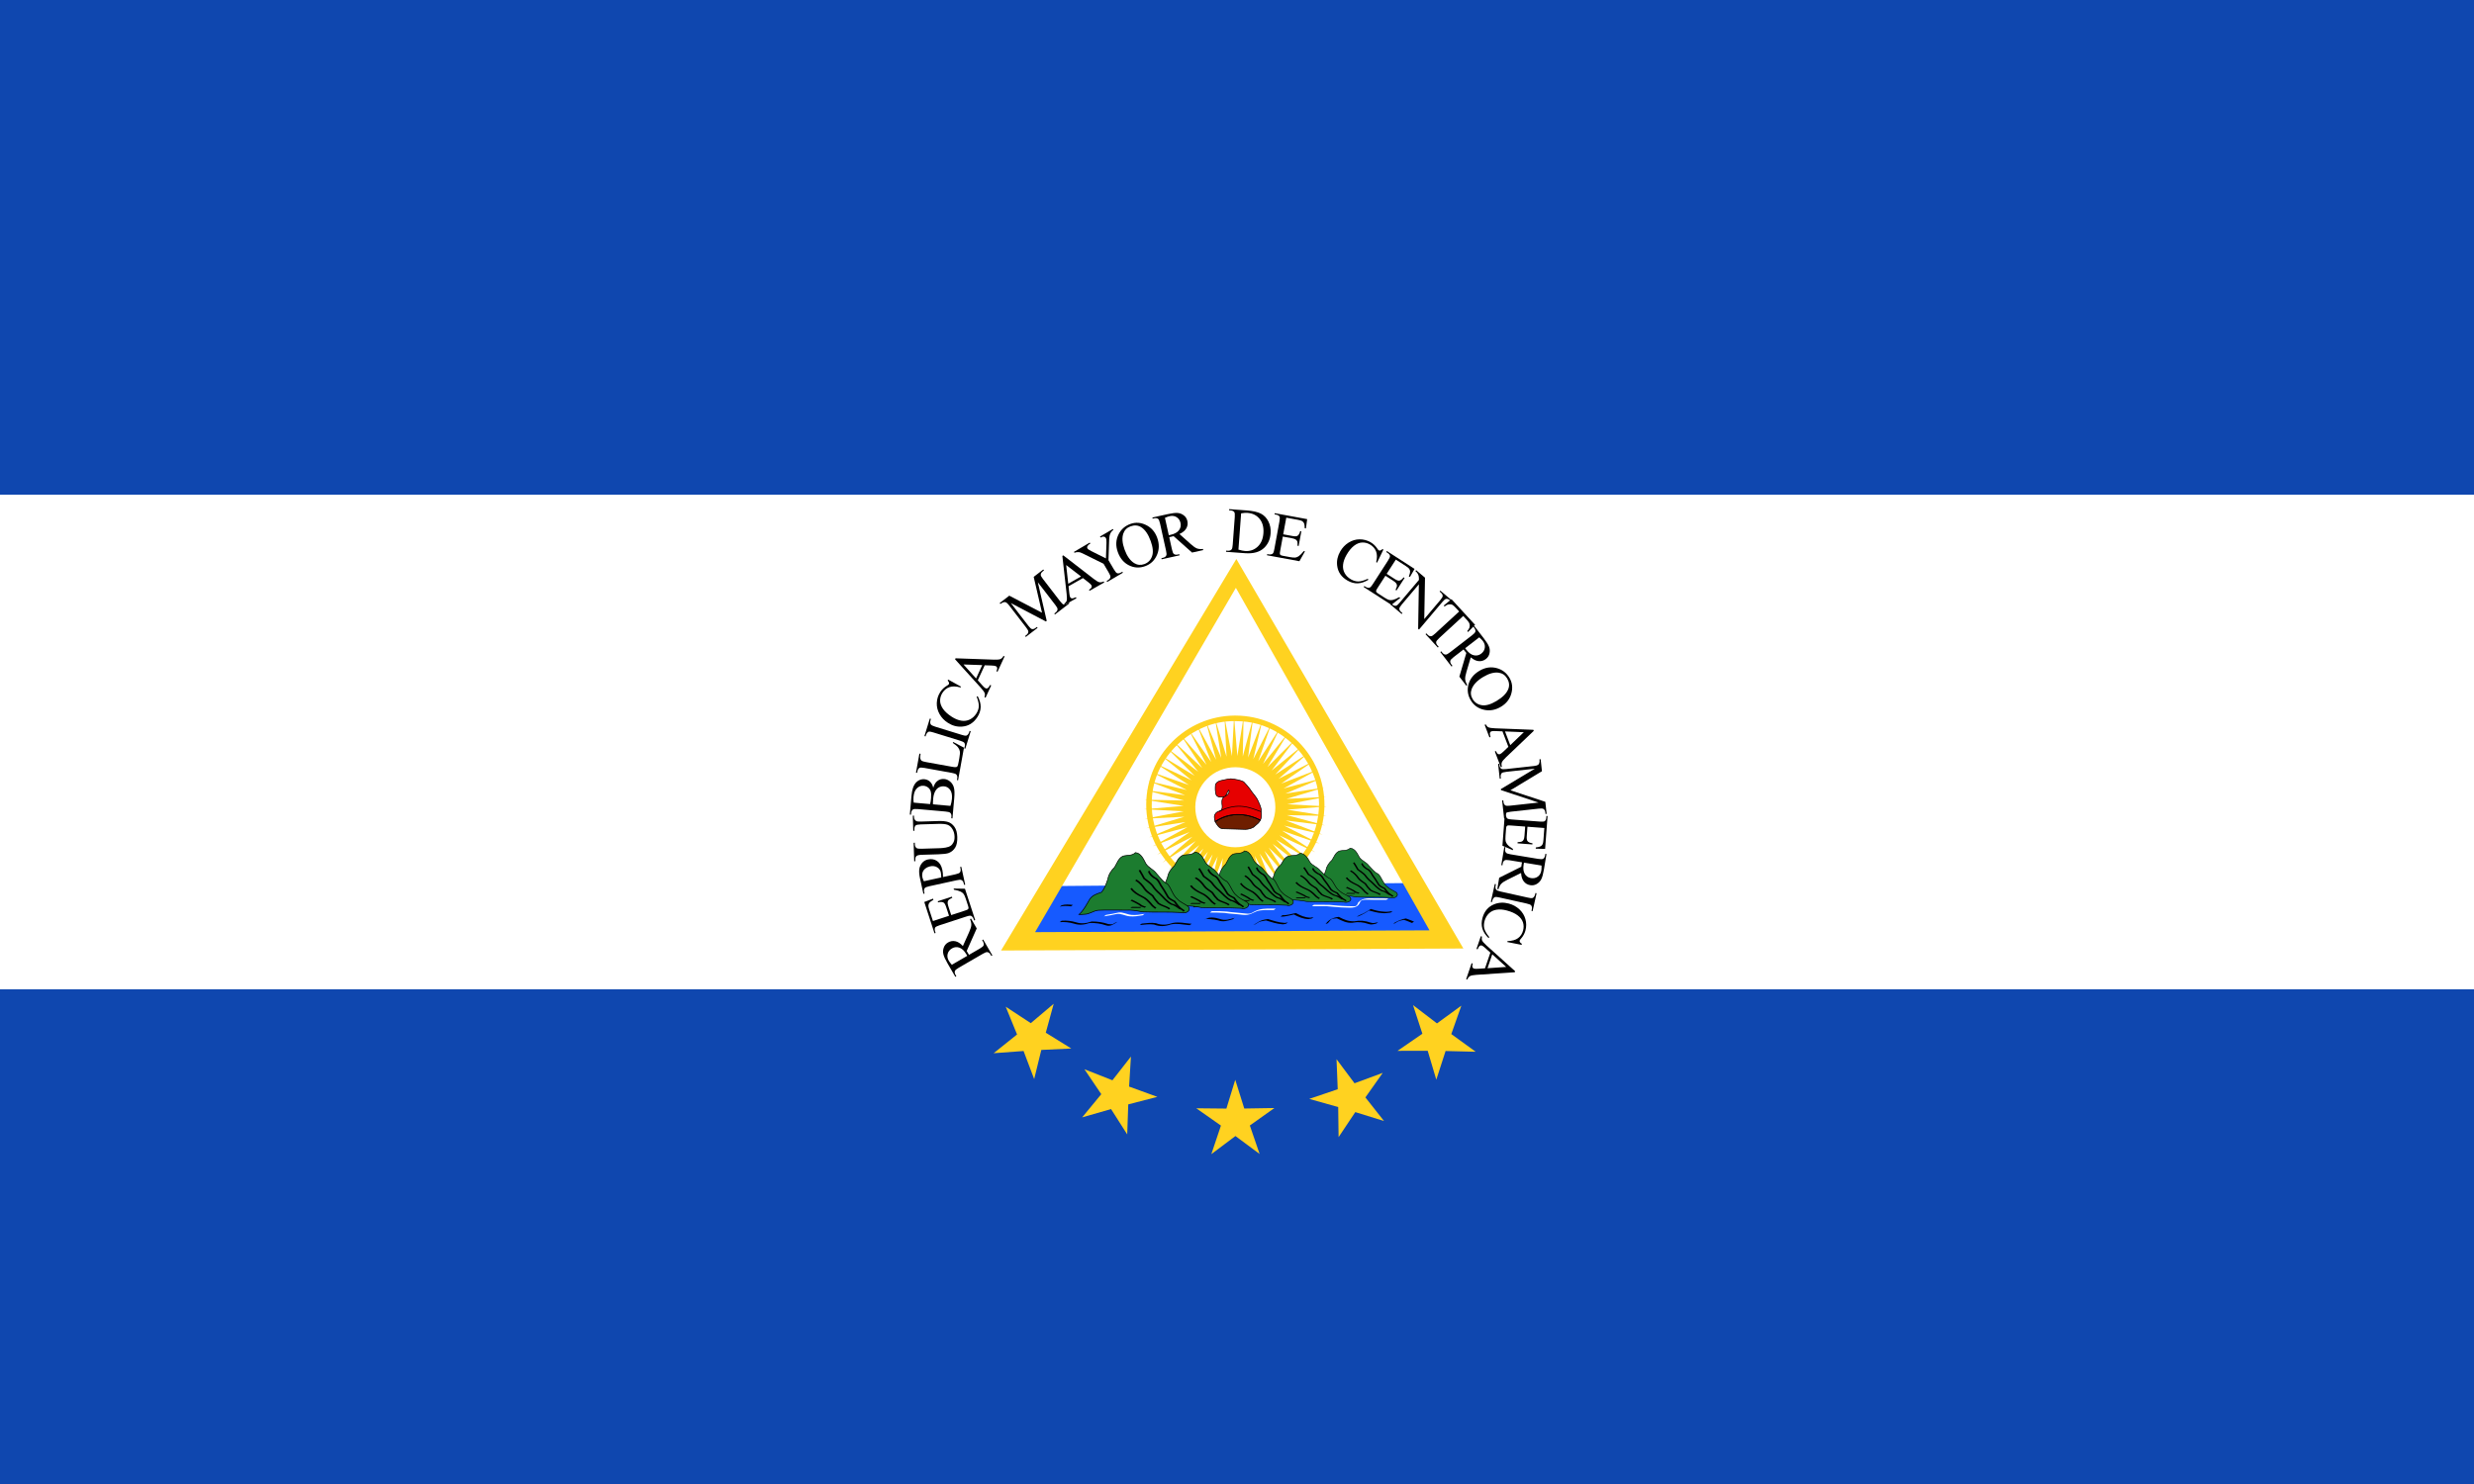
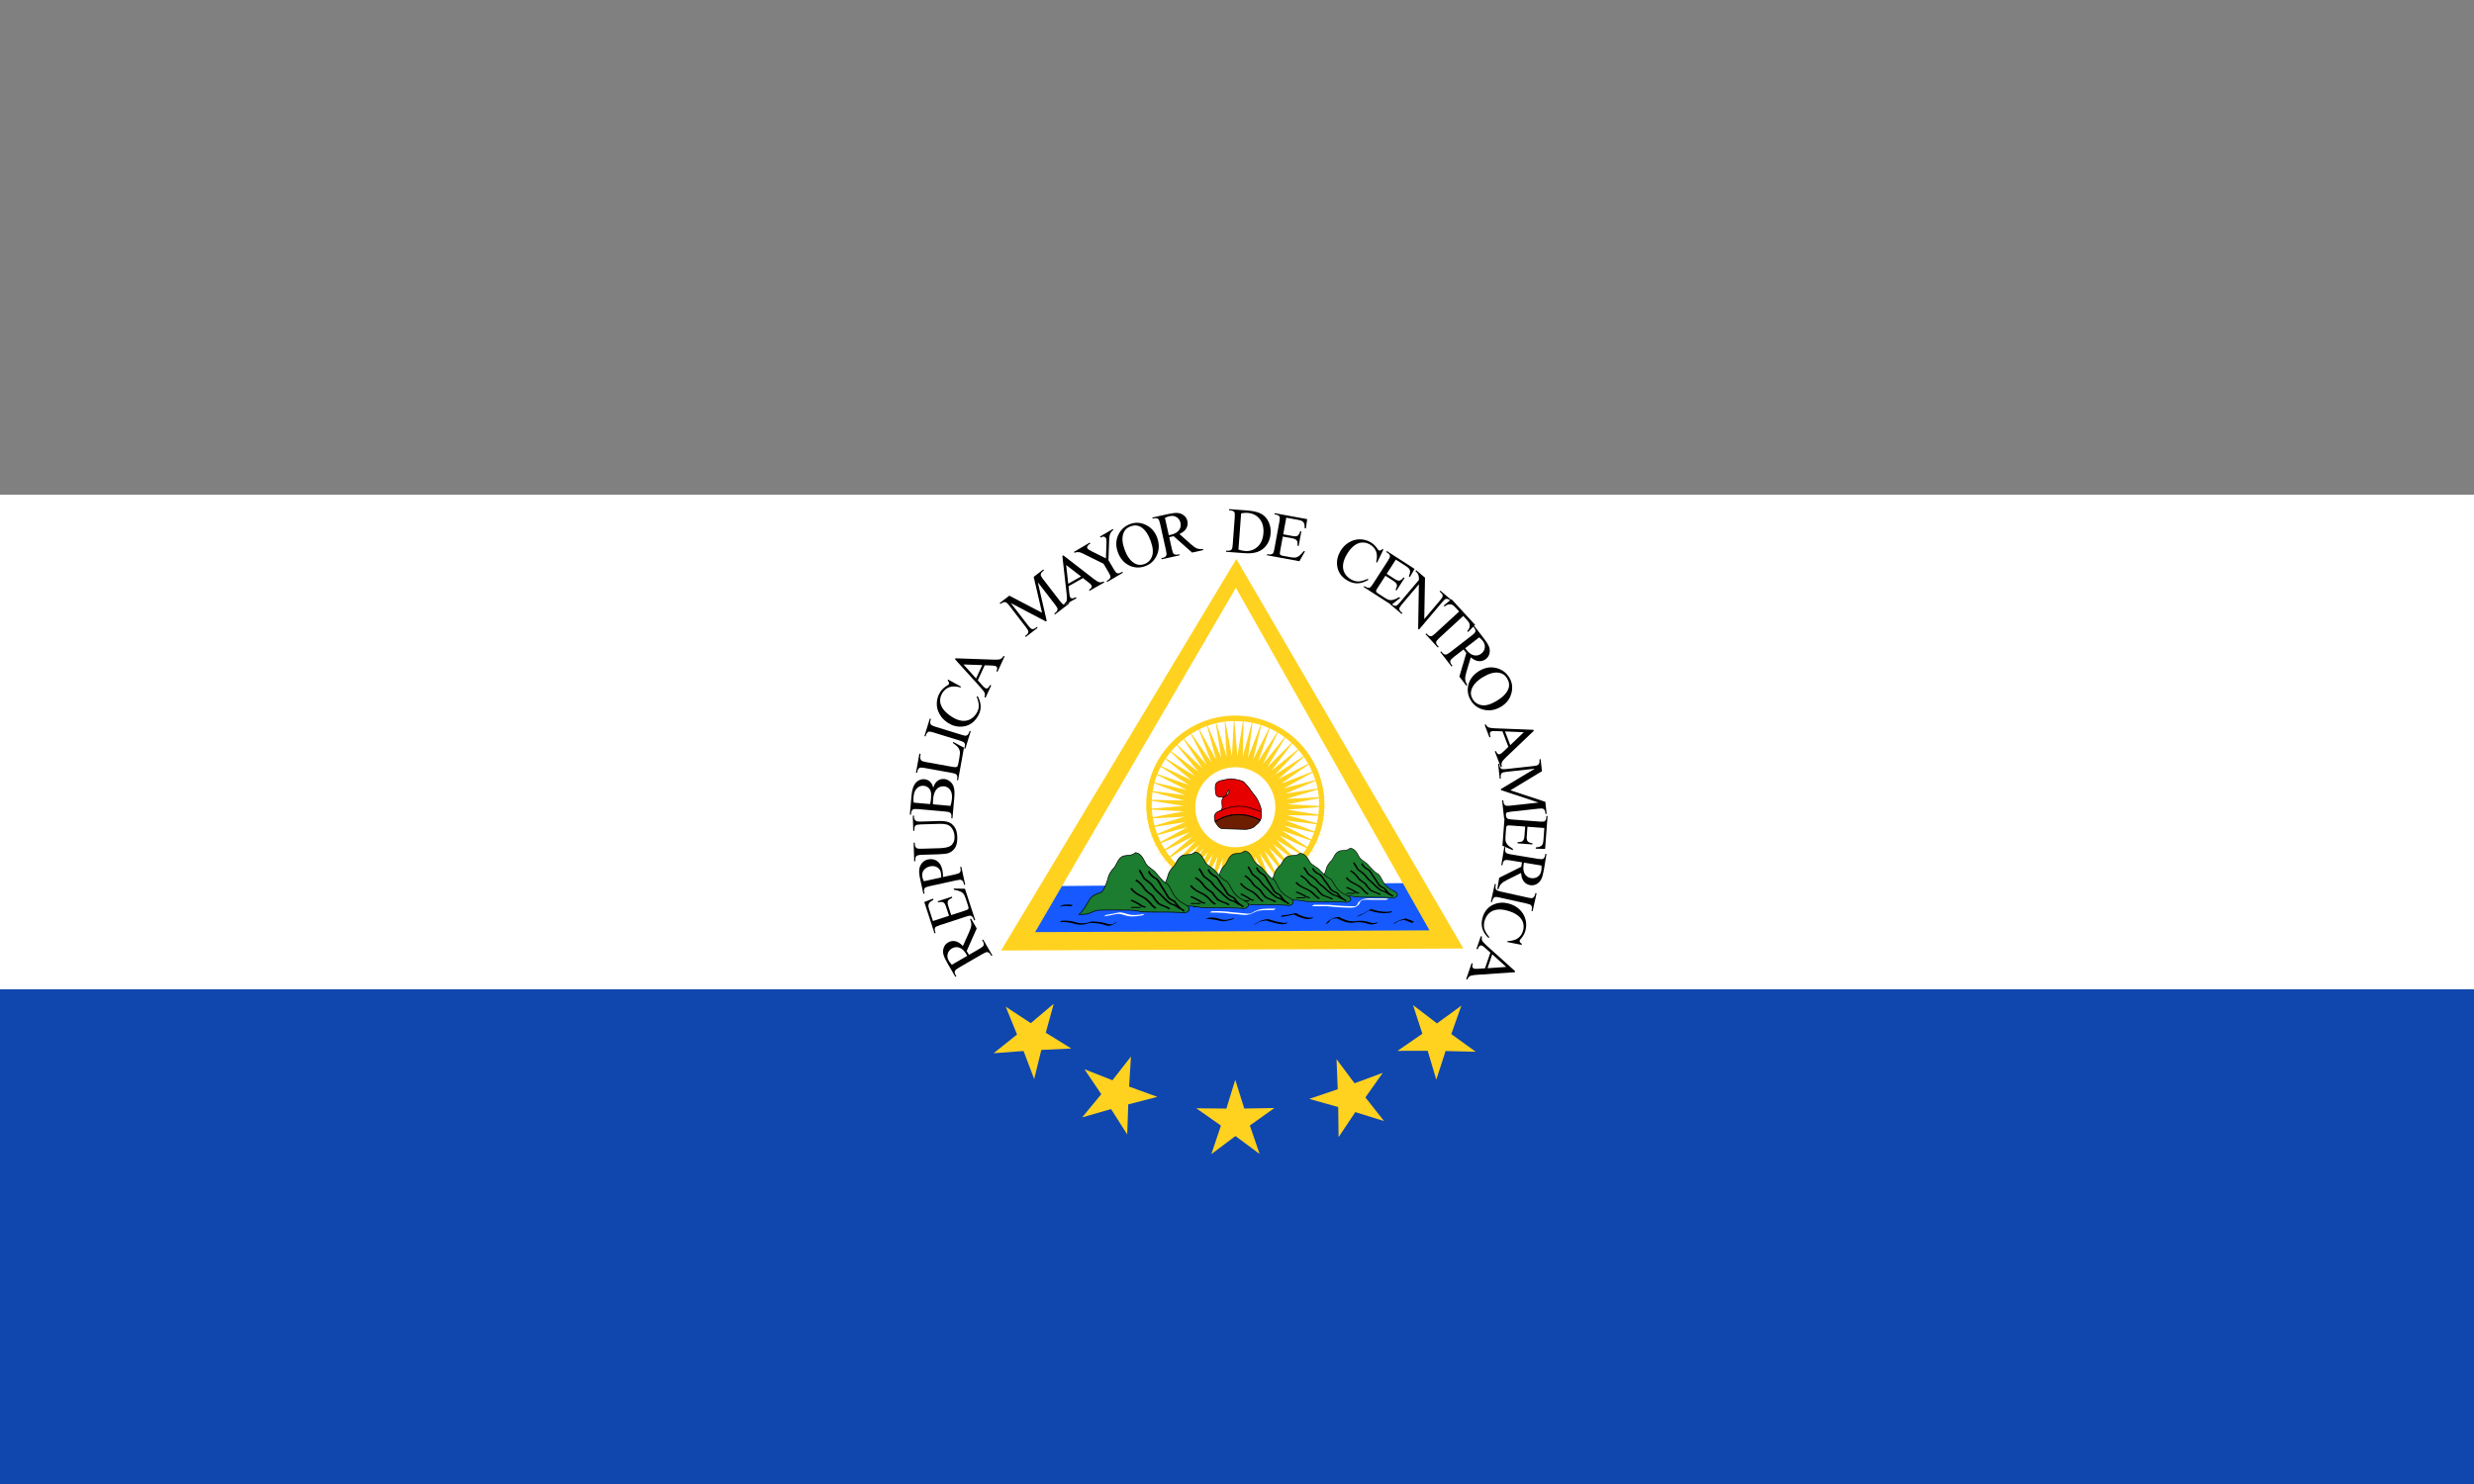
<svg xmlns="http://www.w3.org/2000/svg" xmlns:ns1="http://sodipodi.sourceforge.net/DTD/sodipodi-0.dtd" xmlns:ns2="http://www.inkscape.org/namespaces/inkscape" id="svg2" ns1:version="0.32" ns2:version="0.48.1 " width="1771.654" height="1062.992" version="1.0" ns1:docname="ZZ1.svg">
  <rect width="100%" height="100%" fill="#808080" stroke="none" />
  <defs id="defs5" />
  <ns1:namedview ns2:window-height="1004" ns2:window-width="1280" ns2:pageshadow="2" ns2:pageopacity="1" borderopacity="1.0" bordercolor="#666666" pagecolor="#ffffff" id="base" showgrid="false" ns2:grid-points="true" gridtolerance="0.5cm" ns2:zoom="0.19031205" ns2:cx="1141.1626" ns2:cy="721.36165" ns2:window-x="-8" ns2:window-y="-8" ns2:current-layer="svg2" ns2:document-units="cm" showguides="true" ns2:guide-bbox="true" guidetolerance="0.5cm" units="cm" fit-margin-top="0" fit-margin-left="0" fit-margin-right="0" fit-margin-bottom="0" ns2:window-maximized="1">
    <ns2:grid id="GridFromPre046Settings" type="xygrid" originx="0px" originy="0cm" spacingx="0.5cm" spacingy="0.5cm" color="#0000ff" empcolor="#0000ff" opacity="0.2" empopacity="0.4" empspacing="5" units="cm" visible="true" enabled="true" snapvisiblegridlinesonly="true" />
  </ns1:namedview>
  <rect y="354.331" x="2.1146039e-005" height="354.331" width="1771.654" id="rect14364" style="fill:#ffffff;fill-opacity:1;stroke:none" />
  <g id="g14258" transform="translate(2.1146039e-5,6.0554565e-5)">
    <g transform="matrix(0.487,5.005351e-4,-5.005351e-4,0.487,670.43,281.399)" id="g12737">
      <g id="g12664" transform="matrix(1,0.003,-0.003,1,-39.919,-39.53)">
        <g transform="translate(-450.034,30.382)" id="g12589">
          <g id="g12464" transform="translate(-657.012,377.877)">
            <g id="g11351">
              <g id="g9599" transform="translate(20.888,-18.989)">
                <path transform="matrix(0.653,0,0,0.653,606.476,105.192)" d="m 1614.047,385.092 -65.272,-60.745 48.822,74.611 -58.565,-67.235 40.755,79.305 -51.216,-72.988 32.242,83.131 -43.306,-77.942 23.376,86.046 -34.922,-82.041 14.254,88.018 -26.155,-85.242 4.976,89.026 -17.101,-87.509 -4.357,89.058 -7.861,-88.818 -13.643,88.115 1.466,-89.153 -22.779,86.206 10.777,-88.511 -31.665,83.353 19.97,-86.9 -40.204,79.586 28.944,-84.336 -48.303,74.948 37.601,-80.849 -55.872,69.488 45.846,-76.475 -62.83,63.267 53.589,-71.264 -69.099,56.353 60.745,-65.272 -74.611,48.822 67.235,-58.565 -79.305,40.755 72.988,-51.216 -83.131,32.243 77.942,-43.306 -86.046,23.376 82.041,-34.922 -88.018,14.254 85.242,-26.155 -89.026,4.976 87.509,-17.101 -89.058,-4.357 88.818,-7.861 -88.115,-13.643 89.153,1.466 -86.206,-22.778 88.511,10.777 -83.353,-31.665 86.9,19.97 -79.586,-40.204 84.336,28.944 -74.948,-48.303 80.849,37.601 -69.488,-55.872 76.475,45.846 -63.267,-62.83 71.264,53.589 -56.353,-69.099 65.272,60.745 -48.822,-74.611 58.565,67.235 -40.755,-79.305 51.216,72.988 -32.242,-83.131 43.306,77.942 -23.376,-86.046 34.922,82.041 -14.254,-88.018 26.155,85.242 -4.976,-89.026 17.102,87.509 4.357,-89.058 7.861,88.818 13.643,-88.115 -1.466,89.153 22.778,-86.206 -10.777,88.511 31.665,-83.353 -19.97,86.9 40.204,-79.586 -28.944,84.336 48.303,-74.948 -37.601,80.849 55.872,-69.488 -45.846,76.475 62.83,-63.267 -53.589,71.264 69.099,-56.353 -60.745,65.272 74.611,-48.822 -67.235,58.565 79.305,-40.755 -72.988,51.216 83.131,-32.243 -77.942,43.306 86.046,-23.376 -82.041,34.922 88.018,-14.254 -85.242,26.155 89.026,-4.976 -87.509,17.101 89.058,4.357 -88.818,7.861 88.115,13.643 -89.153,-1.466 86.206,22.778 -88.511,-10.777 83.353,31.665 -86.9,-19.97 79.586,40.204 -84.336,-28.944 74.948,48.303 -80.849,-37.601 69.488,55.872 -76.475,-45.846 63.267,62.83 -71.264,-53.589 z" ns2:randomized="0" ns2:rounded="0" ns2:flatsided="false" ns1:arg2="0.87042615" ns1:arg1="0.81806628" ns1:r2="116.74915" ns1:r1="205.54427" ns1:cy="235.08107" ns1:cx="1473.5297" ns1:sides="60" id="path6088" style="fill:#ffd220;fill-opacity:1;stroke:none" ns1:type="star" />
                <path id="path7836" d="m 1566.786,123.049 c -71.545,0.907 -129.344,59.272 -129.344,131.031 0,72.324 58.707,131 131.031,131 72.325,0 131.031,-58.676 131.031,-131 0,-72.324 -58.707,-131.031 -131.031,-131.031 -0.565,0 -1.124,-0.007 -1.688,0 z m 0.656,8.156 c 2.994,-0.046 5.979,0.082 8.969,0.25 46.476,2.009 88.845,33.915 106.063,76.625 19.175,44.319 6.922,98.99 -26.906,132.656 -32.779,34.74 -87.078,45.085 -131.25,28.031 -48.855,-17.4 -81.39,-69.27 -78.656,-120.844 1.49,-62.571 58.358,-117.162 120.844,-116.688 0.31,-0.008 0.628,-0.026 0.938,-0.031 z" style="fill:#ffd220;fill-opacity:1;stroke:none" ns2:connector-curvature="0" />
              </g>
              <path ns1:type="arc" style="fill:#ffffff;fill-opacity:1;stroke:none" id="path9603" ns1:cx="953.23694" ns1:cy="620.55341" ns1:rx="58.865231" ns1:ry="58.865231" d="m 1012.102,620.553 c 0,32.51 -26.355,58.865 -58.865,58.865 -32.51,0 -58.865,-26.355 -58.865,-58.865 0,-32.51 26.355,-58.865 58.865,-58.865 32.51,0 58.865,26.355 58.865,58.865 z" transform="translate(636.124,-381.675)" />
            </g>
            <g transform="translate(658.436,-287.68)" id="g12457">
              <g id="g12453">
                <path id="path12444" d="m 967.812,545.25 c -2.227,-1.003 -4.425,-2.144 -6.688,-3 -2.223,-0.842 -4.445,-1.591 -6.719,-2.25 -2.274,-0.659 -4.596,-1.222 -6.938,-1.656 -2.342,-0.434 -4.73,-0.739 -7.156,-0.906 -2.426,-0.168 -4.879,-0.203 -7.406,-0.062 -2.527,0.14 -5.104,0.448 -7.75,0.938 -2.646,0.49 -5.376,1.181 -8.156,2.062 -2.781,0.881 -5.63,1.967 -8.562,3.281 -2.335,1.046 -4.747,2.343 -7.188,3.688 0.196,0.516 0.279,1.076 0.625,1.531 2.478,3.79 5.128,8.636 10.062,9.312 11.307,0.413 22.629,0.566 33.938,0.844 3.969,0.019 11.348,-1.769 13.875,-4.938 3.578,-3.089 6.266,-4.858 8.062,-8.844 z" style="fill:#6e1e00;fill-opacity:1;fill-rule:evenodd;stroke:#000000;stroke-width:1px;stroke-linecap:butt;stroke-linejoin:miter;stroke-opacity:1" ns2:connector-curvature="0" />
                <path id="path12390" d="m 924.688,484.781 c -5.21,0.268 -9.85,1.521 -14.969,2.625 -3.86,0.877 -8.37,3.483 -8.25,7.969 -0.326,4.428 -0.135,8.959 1.219,13.219 2.471,4.031 8.15,3.543 12.094,2.469 3.759,-2.005 3.491,-7.038 6.531,-9.688 1.892,5.13 -3.646,8.297 -7.406,10.219 -3.755,3.344 -2.837,8.655 -2.312,13.062 0.456,3.343 -0.88,7.656 -4.812,7.875 -4.276,1.222 -7.497,5.717 -6.438,10.188 0.105,1.553 0.349,3.155 0.906,4.625 2.441,-1.344 4.853,-2.641 7.188,-3.688 2.933,-1.314 5.782,-2.4 8.562,-3.281 2.781,-0.881 5.511,-1.573 8.156,-2.062 2.646,-0.49 5.223,-0.797 7.75,-0.938 2.527,-0.14 4.98,-0.105 7.406,0.062 2.426,0.168 4.815,0.472 7.156,0.906 2.342,0.434 4.663,0.998 6.938,1.656 2.274,0.659 4.495,1.408 6.719,2.25 2.262,0.856 4.46,1.997 6.688,3 0.296,-0.657 0.631,-1.228 0.875,-2.031 1.166,-4.209 0.54,-9.363 0.25,-13.688 C 968.222,524.834 965.8,520.654 964,516.312 c -3.025,-6.237 -8.313,-10.965 -11.906,-16.844 -3.534,-4.426 -5.187,-6.463 -9.156,-10.438 -4.497,-2.404 -13.419,-3.842 -18.25,-4.25 z" style="fill:#e60000;fill-opacity:1;fill-rule:evenodd;stroke:#000000;stroke-width:1px;stroke-linecap:butt;stroke-linejoin:miter;stroke-opacity:1" ns2:connector-curvature="0" />
              </g>
              <path style="fill:none;stroke:#000000;stroke-width:1.016px;stroke-linecap:butt;stroke-linejoin:miter;stroke-opacity:1" d="m 907.205,532.73 c 28.169,-14.267 46.08,-5.23 61.207,0" id="path12412" ns1:nodetypes="cc" ns2:connector-curvature="0" />
              <path ns1:nodetypes="cc" id="path12415" d="m 902.027,547.824 c 21.092,-16.583 50.825,-10.677 65.391,-2.264" style="fill:none;stroke:#000000;stroke-width:1.155px;stroke-linecap:butt;stroke-linejoin:miter;stroke-opacity:1" ns2:connector-curvature="0" />
            </g>
          </g>
          <g id="g6044" transform="translate(115.832,-32.281)">
            <path id="path4175" d="m 544.11,766.121 537.084,-6.714 46.995,79.22 -628.388,6.714 44.309,-79.22 z" style="fill:#165aff;fill-opacity:1;fill-rule:evenodd;stroke:none" ns2:connector-curvature="0" />
            <path id="path1551" d="m 816.561,283.901 -343.688,577.25 679.812,-5.688 -336.125,-571.562 z m -0.531,42.406 286.719,502.625 -579.937,5 293.219,-507.625 z" style="fill:#ffd220;fill-opacity:1;fill-rule:evenodd;stroke:none" ns2:connector-curvature="0" />
            <g transform="matrix(0.878,0,0,0.825,219.928,192.732)" id="g5098">
              <path style="fill:#1c7c2f;fill-opacity:1;fill-rule:evenodd;stroke:#000000;stroke-width:1px;stroke-linecap:butt;stroke-linejoin:miter;stroke-opacity:1" d="m 789.513,716.573 c 7.089,-6.287 11.152,-14.97 15.917,-22.943 3.934,-5.619 10.742,-7.705 16.869,-9.85 4.892,-5.364 7.181,-12.725 9.453,-19.525 1.13,-6.874 5.116,-12.714 9.937,-17.545 3.508,-5.742 5.498,-13.064 12.065,-16.227 6.265,-1.892 13.428,-0.143 18.372,-5.268 8.372,0.759 11.9,9.734 15.404,16.166 3.82,6.179 11.435,8.537 15.613,14.48 5.115,5.421 9.316,12.1 16.293,15.303 5.899,6.603 7.519,16.213 14.549,22.027 4.459,4.85 10.747,7.158 16.018,10.838 5.054,6.348 -3.577,11.147 -9.414,9.063 -19.361,-1.115 -38.777,-0.084 -58.137,-0.797 -8.059,-1.678 -16.194,-2.984 -24.463,-2.438 -13.401,0.23 -26.843,-0.47 -40.219,0.378 -7.138,0.706 -12.913,5.953 -20.225,5.962 -2.668,0.277 -5.353,0.372 -8.035,0.374 z" id="path5050" ns2:connector-curvature="0" />
              <path style="fill:#000000;fill-opacity:1;fill-rule:nonzero;stroke:none" id="path5086" d="m 879.27,650.361 c 2.551,3.914 4.587,8.134 6.907,12.178 4.157,3.479 8.611,6.022 12.13,10.171 2.921,4.505 6.49,8.402 10.61,11.825 5.937,5.68 10.477,12.076 17.973,15.698 5.109,0.893 8.806,4.393 13.051,7.042 l -2.124,1.371 c -4.224,-2.654 -7.917,-6.106 -13.005,-7.009 -7.473,-3.701 -12.071,-10.077 -18.024,-15.768 -4.135,-3.447 -7.738,-7.362 -10.671,-11.894 -3.52,-4.132 -8.009,-6.629 -12.11,-10.153 -2.342,-4.094 -4.399,-8.36 -7.011,-12.302 l 2.276,-1.16 z" ns2:connector-curvature="0" />
              <path style="fill:#000000;fill-opacity:1;fill-rule:nonzero;stroke:none" id="path5088" d="m 873.955,664.799 c 5.548,3.34 9.72,7.938 13.217,13.285 3.022,4.187 7.754,6.553 11.658,9.864 2.407,4.101 5.22,7.716 8.483,11.163 4.593,3.15 10.009,4.132 14.766,6.869 0.486,0.494 1.05,0.894 1.575,1.342 l -2.141,1.342 c -0.521,-0.441 -1.07,-0.849 -1.562,-1.324 -4.773,-2.701 -10.23,-3.681 -14.786,-6.9 -3.262,-3.453 -6.081,-7.069 -8.49,-11.169 -3.922,-3.317 -8.69,-5.683 -11.688,-9.921 -3.438,-5.281 -7.532,-9.909 -13.099,-13.048 l 2.066,-1.501 z" ns2:connector-curvature="0" />
              <path style="fill:#000000;fill-opacity:1;fill-rule:nonzero;stroke:none" id="path5090" d="m 867.186,677.215 c 3.852,5.613 9.773,8.917 15.75,11.877 5.396,2.359 9.53,6.438 13.347,10.793 1.947,2.692 4.506,4.565 7.116,6.448 l -2.105,1.397 c -2.624,-1.93 -5.209,-3.835 -7.179,-6.547 -3.788,-4.329 -7.898,-8.371 -13.268,-10.696 -6.054,-3.027 -12.03,-6.42 -15.937,-12.112 l 2.276,-1.16 z" ns2:connector-curvature="0" />
              <path style="fill:#000000;fill-opacity:1;fill-rule:nonzero;stroke:none" id="path5092" d="m 867.242,694.339 c 4.253,1.907 8.409,4.141 12.423,6.434 2.439,2.313 5.441,3.163 8.56,4.062 l -2.077,1.445 c -3.14,-0.946 -6.183,-1.832 -8.642,-4.174 -3.979,-2.251 -8.069,-4.519 -12.33,-6.267 l 2.066,-1.501 z" ns2:connector-curvature="0" />
              <path style="fill:#000000;fill-opacity:1;fill-rule:nonzero;stroke:none" id="path5094" d="m 867.242,705.081 c 4.773,0.015 9.546,0.011 14.319,0.011 l -2.035,1.479 c -4.783,1.3e-4 -9.567,-0.004 -14.35,0.011 l 2.066,-1.501 z" ns2:connector-curvature="0" />
              <path style="fill:#000000;fill-opacity:1;fill-rule:nonzero;stroke:none" id="path5096" d="m 892.808,651.617 c 1.622,4.629 4.572,7.123 8.401,9.755 4.991,2 7.043,6.526 9.42,11.006 3.412,4.972 6.707,9.963 9.589,15.249 2.138,4.727 6.684,6.122 10.874,8.516 3.387,4.953 6.341,9.088 11.563,12.22 1.135,0.33 1.63,1.452 2.424,2.159 l -2.188,1.3 c -0.771,-0.685 -1.25,-1.786 -2.362,-2.099 -5.202,-3.145 -8.169,-7.289 -11.561,-12.217 -4.241,-2.396 -8.791,-3.844 -10.937,-8.624 -2.881,-5.282 -6.159,-10.283 -9.586,-15.241 -2.358,-4.437 -4.368,-8.917 -9.336,-10.866 -3.822,-2.671 -6.826,-5.199 -8.477,-9.825 l 2.176,-1.333 z" ns2:connector-curvature="0" />
            </g>
            <g id="g5107" transform="matrix(0.942,0,0,0.815,90.586,206.717)">
              <path id="path5109" d="m 789.513,716.573 c 7.089,-6.287 11.152,-14.97 15.917,-22.943 3.934,-5.619 10.742,-7.705 16.869,-9.85 4.892,-5.364 7.181,-12.725 9.453,-19.525 1.13,-6.874 5.116,-12.714 9.937,-17.545 3.508,-5.742 5.498,-13.064 12.065,-16.227 6.265,-1.892 13.428,-0.143 18.372,-5.268 8.372,0.759 11.9,9.734 15.404,16.166 3.82,6.179 11.435,8.537 15.613,14.48 5.115,5.421 9.316,12.1 16.293,15.303 5.899,6.603 7.519,16.213 14.549,22.027 4.459,4.85 10.747,7.158 16.018,10.838 5.054,6.348 -3.577,11.147 -9.414,9.063 -19.361,-1.115 -38.777,-0.084 -58.137,-0.797 -8.059,-1.678 -16.194,-2.984 -24.463,-2.438 -13.401,0.23 -26.843,-0.47 -40.219,0.378 -7.138,0.706 -12.913,5.953 -20.225,5.962 -2.668,0.277 -5.353,0.372 -8.035,0.374 z" style="fill:#1c7c2f;fill-opacity:1;fill-rule:evenodd;stroke:#000000;stroke-width:1px;stroke-linecap:butt;stroke-linejoin:miter;stroke-opacity:1" ns2:connector-curvature="0" />
              <path d="m 879.27,650.361 c 2.551,3.914 4.587,8.134 6.907,12.178 4.157,3.479 8.611,6.022 12.13,10.171 2.921,4.505 6.49,8.402 10.61,11.825 5.937,5.68 10.477,12.076 17.973,15.698 5.109,0.893 8.806,4.393 13.051,7.042 l -2.124,1.371 c -4.224,-2.654 -7.917,-6.106 -13.005,-7.009 -7.473,-3.701 -12.071,-10.077 -18.024,-15.768 -4.135,-3.447 -7.738,-7.362 -10.671,-11.894 -3.52,-4.132 -8.009,-6.629 -12.11,-10.153 -2.342,-4.094 -4.399,-8.36 -7.011,-12.302 l 2.276,-1.16 z" id="path5111" style="fill:#000000;fill-opacity:1;fill-rule:nonzero;stroke:none" ns2:connector-curvature="0" />
              <path d="m 873.955,664.799 c 5.548,3.34 9.72,7.938 13.217,13.285 3.022,4.187 7.754,6.553 11.658,9.864 2.407,4.101 5.22,7.716 8.483,11.163 4.593,3.15 10.009,4.132 14.766,6.869 0.486,0.494 1.05,0.894 1.575,1.342 l -2.141,1.342 c -0.521,-0.441 -1.07,-0.849 -1.562,-1.324 -4.773,-2.701 -10.23,-3.681 -14.786,-6.9 -3.262,-3.453 -6.081,-7.069 -8.49,-11.169 -3.922,-3.317 -8.69,-5.683 -11.688,-9.921 -3.438,-5.281 -7.532,-9.909 -13.099,-13.048 l 2.066,-1.501 z" id="path5113" style="fill:#000000;fill-opacity:1;fill-rule:nonzero;stroke:none" ns2:connector-curvature="0" />
              <path d="m 867.186,677.215 c 3.852,5.613 9.773,8.917 15.75,11.877 5.396,2.359 9.53,6.438 13.347,10.793 1.947,2.692 4.506,4.565 7.116,6.448 l -2.105,1.397 c -2.624,-1.93 -5.209,-3.835 -7.179,-6.547 -3.788,-4.329 -7.898,-8.371 -13.268,-10.696 -6.054,-3.027 -12.03,-6.42 -15.937,-12.112 l 2.276,-1.16 z" id="path5115" style="fill:#000000;fill-opacity:1;fill-rule:nonzero;stroke:none" ns2:connector-curvature="0" />
              <path d="m 867.242,694.339 c 4.253,1.907 8.409,4.141 12.423,6.434 2.439,2.313 5.441,3.163 8.56,4.062 l -2.077,1.445 c -3.14,-0.946 -6.183,-1.832 -8.642,-4.174 -3.979,-2.251 -8.069,-4.519 -12.33,-6.267 l 2.066,-1.501 z" id="path5117" style="fill:#000000;fill-opacity:1;fill-rule:nonzero;stroke:none" ns2:connector-curvature="0" />
              <path d="m 867.242,705.081 c 4.773,0.015 9.546,0.011 14.319,0.011 l -2.035,1.479 c -4.783,1.3e-4 -9.567,-0.004 -14.35,0.011 l 2.066,-1.501 z" id="path5119" style="fill:#000000;fill-opacity:1;fill-rule:nonzero;stroke:none" ns2:connector-curvature="0" />
              <path d="m 892.808,651.617 c 1.622,4.629 4.572,7.123 8.401,9.755 4.991,2 7.043,6.526 9.42,11.006 3.412,4.972 6.707,9.963 9.589,15.249 2.138,4.727 6.684,6.122 10.874,8.516 3.387,4.953 6.341,9.088 11.563,12.22 1.135,0.33 1.63,1.452 2.424,2.159 l -2.188,1.3 c -0.771,-0.685 -1.25,-1.786 -2.362,-2.099 -5.202,-3.145 -8.169,-7.289 -11.561,-12.217 -4.241,-2.396 -8.791,-3.844 -10.937,-8.624 -2.881,-5.282 -6.159,-10.283 -9.586,-15.241 -2.358,-4.437 -4.368,-8.917 -9.336,-10.866 -3.822,-2.671 -6.826,-5.199 -8.477,-9.825 l 2.176,-1.333 z" id="path5121" style="fill:#000000;fill-opacity:1;fill-rule:nonzero;stroke:none" ns2:connector-curvature="0" />
            </g>
            <g transform="matrix(0.907,0,0,0.907,39.344,146.101)" id="g5123">
              <path style="fill:#1c7c2f;fill-opacity:1;fill-rule:evenodd;stroke:#000000;stroke-width:1px;stroke-linecap:butt;stroke-linejoin:miter;stroke-opacity:1" d="m 789.513,716.573 c 7.089,-6.287 11.152,-14.97 15.917,-22.943 3.934,-5.619 10.742,-7.705 16.869,-9.85 4.892,-5.364 7.181,-12.725 9.453,-19.525 1.13,-6.874 5.116,-12.714 9.937,-17.545 3.508,-5.742 5.498,-13.064 12.065,-16.227 6.265,-1.892 13.428,-0.143 18.372,-5.268 8.372,0.759 11.9,9.734 15.404,16.166 3.82,6.179 11.435,8.537 15.613,14.48 5.115,5.421 9.316,12.1 16.293,15.303 5.899,6.603 7.519,16.213 14.549,22.027 4.459,4.85 10.747,7.158 16.018,10.838 5.054,6.348 -3.577,11.147 -9.414,9.063 -19.361,-1.115 -38.777,-0.084 -58.137,-0.797 -8.059,-1.678 -16.194,-2.984 -24.463,-2.438 -13.401,0.23 -26.843,-0.47 -40.219,0.378 -7.138,0.706 -12.913,5.953 -20.225,5.962 -2.668,0.277 -5.353,0.372 -8.035,0.374 z" id="path5125" ns2:connector-curvature="0" />
              <path style="fill:#000000;fill-opacity:1;fill-rule:nonzero;stroke:none" id="path5127" d="m 879.27,650.361 c 2.551,3.914 4.587,8.134 6.907,12.178 4.157,3.479 8.611,6.022 12.13,10.171 2.921,4.505 6.49,8.402 10.61,11.825 5.937,5.68 10.477,12.076 17.973,15.698 5.109,0.893 8.806,4.393 13.051,7.042 l -2.124,1.371 c -4.224,-2.654 -7.917,-6.106 -13.005,-7.009 -7.473,-3.701 -12.071,-10.077 -18.024,-15.768 -4.135,-3.447 -7.738,-7.362 -10.671,-11.894 -3.52,-4.132 -8.009,-6.629 -12.11,-10.153 -2.342,-4.094 -4.399,-8.36 -7.011,-12.302 l 2.276,-1.16 z" ns2:connector-curvature="0" />
              <path style="fill:#000000;fill-opacity:1;fill-rule:nonzero;stroke:none" id="path5129" d="m 873.955,664.799 c 5.548,3.34 9.72,7.938 13.217,13.285 3.022,4.187 7.754,6.553 11.658,9.864 2.407,4.101 5.22,7.716 8.483,11.163 4.593,3.15 10.009,4.132 14.766,6.869 0.486,0.494 1.05,0.894 1.575,1.342 l -2.141,1.342 c -0.521,-0.441 -1.07,-0.849 -1.562,-1.324 -4.773,-2.701 -10.23,-3.681 -14.786,-6.9 -3.262,-3.453 -6.081,-7.069 -8.49,-11.169 -3.922,-3.317 -8.69,-5.683 -11.688,-9.921 -3.438,-5.281 -7.532,-9.909 -13.099,-13.048 l 2.066,-1.501 z" ns2:connector-curvature="0" />
              <path style="fill:#000000;fill-opacity:1;fill-rule:nonzero;stroke:none" id="path5131" d="m 867.186,677.215 c 3.852,5.613 9.773,8.917 15.75,11.877 5.396,2.359 9.53,6.438 13.347,10.793 1.947,2.692 4.506,4.565 7.116,6.448 l -2.105,1.397 c -2.624,-1.93 -5.209,-3.835 -7.179,-6.547 -3.788,-4.329 -7.898,-8.371 -13.268,-10.696 -6.054,-3.027 -12.03,-6.42 -15.937,-12.112 l 2.276,-1.16 z" ns2:connector-curvature="0" />
              <path style="fill:#000000;fill-opacity:1;fill-rule:nonzero;stroke:none" id="path5133" d="m 867.242,694.339 c 4.253,1.907 8.409,4.141 12.423,6.434 2.439,2.313 5.441,3.163 8.56,4.062 l -2.077,1.445 c -3.14,-0.946 -6.183,-1.832 -8.642,-4.174 -3.979,-2.251 -8.069,-4.519 -12.33,-6.267 l 2.066,-1.501 z" ns2:connector-curvature="0" />
              <path style="fill:#000000;fill-opacity:1;fill-rule:nonzero;stroke:none" id="path5135" d="m 867.242,705.081 c 4.773,0.015 9.546,0.011 14.319,0.011 l -2.035,1.479 c -4.783,1.3e-4 -9.567,-0.004 -14.35,0.011 l 2.066,-1.501 z" ns2:connector-curvature="0" />
              <path style="fill:#000000;fill-opacity:1;fill-rule:nonzero;stroke:none" id="path5137" d="m 892.808,651.617 c 1.622,4.629 4.572,7.123 8.401,9.755 4.991,2 7.043,6.526 9.42,11.006 3.412,4.972 6.707,9.963 9.589,15.249 2.138,4.727 6.684,6.122 10.874,8.516 3.387,4.953 6.341,9.088 11.563,12.22 1.135,0.33 1.63,1.452 2.424,2.159 l -2.188,1.3 c -0.771,-0.685 -1.25,-1.786 -2.362,-2.099 -5.202,-3.145 -8.169,-7.289 -11.561,-12.217 -4.241,-2.396 -8.791,-3.844 -10.937,-8.624 -2.881,-5.282 -6.159,-10.283 -9.586,-15.241 -2.358,-4.437 -4.368,-8.917 -9.336,-10.866 -3.822,-2.671 -6.826,-5.199 -8.477,-9.825 l 2.176,-1.333 z" ns2:connector-curvature="0" />
            </g>
            <g id="g5139" transform="matrix(0.994,0,0,0.938,-109.337,128.729)">
              <path id="path5141" d="m 789.513,716.573 c 7.089,-6.287 11.152,-14.97 15.917,-22.943 3.934,-5.619 10.742,-7.705 16.869,-9.85 4.892,-5.364 7.181,-12.725 9.453,-19.525 1.13,-6.874 5.116,-12.714 9.937,-17.545 3.508,-5.742 5.498,-13.064 12.065,-16.227 6.265,-1.892 13.428,-0.143 18.372,-5.268 8.372,0.759 11.9,9.734 15.404,16.166 3.82,6.179 11.435,8.537 15.613,14.48 5.115,5.421 9.316,12.1 16.293,15.303 5.899,6.603 7.519,16.213 14.549,22.027 4.459,4.85 10.747,7.158 16.018,10.838 5.054,6.348 -3.577,11.147 -9.414,9.063 -19.361,-1.115 -38.777,-0.084 -58.137,-0.797 -8.059,-1.678 -16.194,-2.984 -24.463,-2.438 -13.401,0.23 -26.843,-0.47 -40.219,0.378 -7.138,0.706 -12.913,5.953 -20.225,5.962 -2.668,0.277 -5.353,0.372 -8.035,0.374 z" style="fill:#1c7c2f;fill-opacity:1;fill-rule:evenodd;stroke:#000000;stroke-width:1px;stroke-linecap:butt;stroke-linejoin:miter;stroke-opacity:1" ns2:connector-curvature="0" />
              <path d="m 879.27,650.361 c 2.551,3.914 4.587,8.134 6.907,12.178 4.157,3.479 8.611,6.022 12.13,10.171 2.921,4.505 6.49,8.402 10.61,11.825 5.937,5.68 10.477,12.076 17.973,15.698 5.109,0.893 8.806,4.393 13.051,7.042 l -2.124,1.371 c -4.224,-2.654 -7.917,-6.106 -13.005,-7.009 -7.473,-3.701 -12.071,-10.077 -18.024,-15.768 -4.135,-3.447 -7.738,-7.362 -10.671,-11.894 -3.52,-4.132 -8.009,-6.629 -12.11,-10.153 -2.342,-4.094 -4.399,-8.36 -7.011,-12.302 l 2.276,-1.16 z" id="path5143" style="fill:#000000;fill-opacity:1;fill-rule:nonzero;stroke:none" ns2:connector-curvature="0" />
              <path d="m 873.955,664.799 c 5.548,3.34 9.72,7.938 13.217,13.285 3.022,4.187 7.754,6.553 11.658,9.864 2.407,4.101 5.22,7.716 8.483,11.163 4.593,3.15 10.009,4.132 14.766,6.869 0.486,0.494 1.05,0.894 1.575,1.342 l -2.141,1.342 c -0.521,-0.441 -1.07,-0.849 -1.562,-1.324 -4.773,-2.701 -10.23,-3.681 -14.786,-6.9 -3.262,-3.453 -6.081,-7.069 -8.49,-11.169 -3.922,-3.317 -8.69,-5.683 -11.688,-9.921 -3.438,-5.281 -7.532,-9.909 -13.099,-13.048 l 2.066,-1.501 z" id="path5145" style="fill:#000000;fill-opacity:1;fill-rule:nonzero;stroke:none" ns2:connector-curvature="0" />
              <path d="m 867.186,677.215 c 3.852,5.613 9.773,8.917 15.75,11.877 5.396,2.359 9.53,6.438 13.347,10.793 1.947,2.692 4.506,4.565 7.116,6.448 l -2.105,1.397 c -2.624,-1.93 -5.209,-3.835 -7.179,-6.547 -3.788,-4.329 -7.898,-8.371 -13.268,-10.696 -6.054,-3.027 -12.03,-6.42 -15.937,-12.112 l 2.276,-1.16 z" id="path5147" style="fill:#000000;fill-opacity:1;fill-rule:nonzero;stroke:none" ns2:connector-curvature="0" />
              <path d="m 867.242,694.339 c 4.253,1.907 8.409,4.141 12.423,6.434 2.439,2.313 5.441,3.163 8.56,4.062 l -2.077,1.445 c -3.14,-0.946 -6.183,-1.832 -8.642,-4.174 -3.979,-2.251 -8.069,-4.519 -12.33,-6.267 l 2.066,-1.501 z" id="path5149" style="fill:#000000;fill-opacity:1;fill-rule:nonzero;stroke:none" ns2:connector-curvature="0" />
              <path d="m 867.242,705.081 c 4.773,0.015 9.546,0.011 14.319,0.011 l -2.035,1.479 c -4.783,1.3e-4 -9.567,-0.004 -14.35,0.011 l 2.066,-1.501 z" id="path5151" style="fill:#000000;fill-opacity:1;fill-rule:nonzero;stroke:none" ns2:connector-curvature="0" />
              <path d="m 892.808,651.617 c 1.622,4.629 4.572,7.123 8.401,9.755 4.991,2 7.043,6.526 9.42,11.006 3.412,4.972 6.707,9.963 9.589,15.249 2.138,4.727 6.684,6.122 10.874,8.516 3.387,4.953 6.341,9.088 11.563,12.22 1.135,0.33 1.63,1.452 2.424,2.159 l -2.188,1.3 c -0.771,-0.685 -1.25,-1.786 -2.362,-2.099 -5.202,-3.145 -8.169,-7.289 -11.561,-12.217 -4.241,-2.396 -8.791,-3.844 -10.937,-8.624 -2.881,-5.282 -6.159,-10.283 -9.586,-15.241 -2.358,-4.437 -4.368,-8.917 -9.336,-10.866 -3.822,-2.671 -6.826,-5.199 -8.477,-9.825 l 2.176,-1.333 z" id="path5153" style="fill:#000000;fill-opacity:1;fill-rule:nonzero;stroke:none" ns2:connector-curvature="0" />
            </g>
            <g transform="translate(-202.231,91.146)" id="g5155">
              <path style="fill:#1c7c2f;fill-opacity:1;fill-rule:evenodd;stroke:#000000;stroke-width:1px;stroke-linecap:butt;stroke-linejoin:miter;stroke-opacity:1" d="m 789.513,716.573 c 7.089,-6.287 11.152,-14.97 15.917,-22.943 3.934,-5.619 10.742,-7.705 16.869,-9.85 4.892,-5.364 7.181,-12.725 9.453,-19.525 1.13,-6.874 5.116,-12.714 9.937,-17.545 3.508,-5.742 5.498,-13.064 12.065,-16.227 6.265,-1.892 13.428,-0.143 18.372,-5.268 8.372,0.759 11.9,9.734 15.404,16.166 3.82,6.179 11.435,8.537 15.613,14.48 5.115,5.421 9.316,12.1 16.293,15.303 5.899,6.603 7.519,16.213 14.549,22.027 4.459,4.85 10.747,7.158 16.018,10.838 5.054,6.348 -3.577,11.147 -9.414,9.063 -19.361,-1.115 -38.777,-0.084 -58.137,-0.797 -8.059,-1.678 -16.194,-2.984 -24.463,-2.438 -13.401,0.23 -26.843,-0.47 -40.219,0.378 -7.138,0.706 -12.913,5.953 -20.225,5.962 -2.668,0.277 -5.353,0.372 -8.035,0.374 z" id="path5157" ns2:connector-curvature="0" />
              <path style="fill:#000000;fill-opacity:1;fill-rule:nonzero;stroke:none" id="path5159" d="m 879.27,650.361 c 2.551,3.914 4.587,8.134 6.907,12.178 4.157,3.479 8.611,6.022 12.13,10.171 2.921,4.505 6.49,8.402 10.61,11.825 5.937,5.68 10.477,12.076 17.973,15.698 5.109,0.893 8.806,4.393 13.051,7.042 l -2.124,1.371 c -4.224,-2.654 -7.917,-6.106 -13.005,-7.009 -7.473,-3.701 -12.071,-10.077 -18.024,-15.768 -4.135,-3.447 -7.738,-7.362 -10.671,-11.894 -3.52,-4.132 -8.009,-6.629 -12.11,-10.153 -2.342,-4.094 -4.399,-8.36 -7.011,-12.302 l 2.276,-1.16 z" ns2:connector-curvature="0" />
              <path style="fill:#000000;fill-opacity:1;fill-rule:nonzero;stroke:none" id="path5161" d="m 873.955,664.799 c 5.548,3.34 9.72,7.938 13.217,13.285 3.022,4.187 7.754,6.553 11.658,9.864 2.407,4.101 5.22,7.716 8.483,11.163 4.593,3.15 10.009,4.132 14.766,6.869 0.486,0.494 1.05,0.894 1.575,1.342 l -2.141,1.342 c -0.521,-0.441 -1.07,-0.849 -1.562,-1.324 -4.773,-2.701 -10.23,-3.681 -14.786,-6.9 -3.262,-3.453 -6.081,-7.069 -8.49,-11.169 -3.922,-3.317 -8.69,-5.683 -11.688,-9.921 -3.438,-5.281 -7.532,-9.909 -13.099,-13.048 l 2.066,-1.501 z" ns2:connector-curvature="0" />
              <path style="fill:#000000;fill-opacity:1;fill-rule:nonzero;stroke:none" id="path5163" d="m 867.186,677.215 c 3.852,5.613 9.773,8.917 15.75,11.877 5.396,2.359 9.53,6.438 13.347,10.793 1.947,2.692 4.506,4.565 7.116,6.448 l -2.105,1.397 c -2.624,-1.93 -5.209,-3.835 -7.179,-6.547 -3.788,-4.329 -7.898,-8.371 -13.268,-10.696 -6.054,-3.027 -12.03,-6.42 -15.937,-12.112 l 2.276,-1.16 z" ns2:connector-curvature="0" />
              <path style="fill:#000000;fill-opacity:1;fill-rule:nonzero;stroke:none" id="path5165" d="m 867.242,694.339 c 4.253,1.907 8.409,4.141 12.423,6.434 2.439,2.313 5.441,3.163 8.56,4.062 l -2.077,1.445 c -3.14,-0.946 -6.183,-1.832 -8.642,-4.174 -3.979,-2.251 -8.069,-4.519 -12.33,-6.267 l 2.066,-1.501 z" ns2:connector-curvature="0" />
              <path style="fill:#000000;fill-opacity:1;fill-rule:nonzero;stroke:none" id="path5167" d="m 867.242,705.081 c 4.773,0.015 9.546,0.011 14.319,0.011 l -2.035,1.479 c -4.783,1.3e-4 -9.567,-0.004 -14.35,0.011 l 2.066,-1.501 z" ns2:connector-curvature="0" />
              <path style="fill:#000000;fill-opacity:1;fill-rule:nonzero;stroke:none" id="path5169" d="m 892.808,651.617 c 1.622,4.629 4.572,7.123 8.401,9.755 4.991,2 7.043,6.526 9.42,11.006 3.412,4.972 6.707,9.963 9.589,15.249 2.138,4.727 6.684,6.122 10.874,8.516 3.387,4.953 6.341,9.088 11.563,12.22 1.135,0.33 1.63,1.452 2.424,2.159 l -2.188,1.3 c -0.771,-0.685 -1.25,-1.786 -2.362,-2.099 -5.202,-3.145 -8.169,-7.289 -11.561,-12.217 -4.241,-2.396 -8.791,-3.844 -10.937,-8.624 -2.881,-5.282 -6.159,-10.283 -9.586,-15.241 -2.358,-4.437 -4.368,-8.917 -9.336,-10.866 -3.822,-2.671 -6.826,-5.199 -8.477,-9.825 l 2.176,-1.333 z" ns2:connector-curvature="0" />
            </g>
          </g>
        </g>
        <path d="m 227.655,792.29 c 5.497,-1.586 10.816,-1.123 16.476,-0.467 l -2.901,2.062 c -5.678,-0.639 -10.961,-0.956 -16.497,0.528 l 2.922,-2.123 z" id="path12646" style="fill:#000000;fill-opacity:1;fill-rule:nonzero;stroke:none" ns2:connector-curvature="0" />
        <path d="m 227.655,815.076 c 7.431,-0.527 14.278,0.184 21.339,2.298 7.903,2.467 15.112,1.339 22.681,-1.344 8.455,-0.063 16.555,0.969 24.528,3.704 8.122,0.787 4.956,0.524 10.368,-2.156 l 3.324,-1.285 c -5.424,3.258 -10.018,7.395 -16.634,5.455 -7.925,-2.7 -16.019,-3.764 -24.416,-3.541 -7.624,2.664 -14.882,3.697 -22.804,1.166 -7.047,-2.064 -13.906,-2.714 -21.308,-2.174 l 2.922,-2.123 z" id="path12648" style="fill:#000000;fill-opacity:1;fill-rule:nonzero;stroke:none" ns2:connector-curvature="0" />
-         <path d="m 345.385,818.874 c 7.167,-0.682 13.703,-1.841 20.851,-0.735 8.812,3.319 16.345,2.512 24.857,-0.428 8.675,-1.765 17.228,0.152 25.86,0.969 0.633,0.03 1.266,0.06 1.899,0.09 l -2.889,2.077 c -0.634,-0.032 -1.269,-0.064 -1.903,-0.096 -8.611,-0.849 -17.158,-2.72 -25.804,-0.876 -8.526,3.018 -16.148,3.528 -24.943,0.272 -7.134,-0.989 -13.696,0.25 -20.85,0.85 l 2.922,-2.123 z" id="path12650" style="fill:#000000;fill-opacity:1;fill-rule:nonzero;stroke:none" ns2:connector-curvature="0" />
        <path d="m 437.032,812.933 c 7.3,-5.055 15.347,-3.722 23.576,-1.272 7.676,2.748 14.058,0.163 21.359,-1.808 l -2.85,2.144 c -7.32,2.088 -13.755,4.436 -21.443,1.673 -5.443,-1.592 -19.819,-2.195 -17.423,-2.376 l -3.218,1.64 z" id="path12652" style="fill:#000000;fill-opacity:1;fill-rule:nonzero;stroke:none" ns2:connector-curvature="0" />
        <path d="m 509.358,820.399 c 7.135,-3.786 8.362,-7.277 21.613,-9.014 8.294,2.575 15.863,5.1 24.626,5.608 1.619,-0.138 3.186,-0.576 4.779,-0.863 l -2.844,2.154 c -1.606,0.265 -3.181,0.743 -4.82,0.795 -8.74,-0.55 -16.303,-3.174 -24.609,-5.582 -12.042,1.729 -10.736,2.987 -15.411,5.52 l -3.334,1.381 z" id="path12654" style="fill:#000000;fill-opacity:1;fill-rule:nonzero;stroke:none" ns2:connector-curvature="0" />
        <path d="m 552.363,805.582 c 6.799,0.434 13.115,-2.051 19.689,-3.151 7.052,3.79 12.884,6.397 21.23,6.724 1.587,-0.324 3.184,-0.594 4.776,-0.891 l -2.849,2.146 c -1.597,0.29 -3.19,0.597 -4.79,0.87 -8.267,-0.426 -14.24,-3.081 -21.249,-6.753 -6.56,1.213 -12.919,3.635 -19.729,3.177 l 2.922,-2.123 z" id="path12656" style="fill:#000000;fill-opacity:1;fill-rule:nonzero;stroke:none" ns2:connector-curvature="0" />
        <path d="m 615.695,818.5 c 4.849,-6.873 11.423,-9.839 19.492,-10.682 7.809,4.029 13.946,6.727 22.883,6.39 8.335,-1.692 15.939,-0.929 23.828,1.842 4.031,1.424 7.264,0.147 11.102,-0.786 l -2.81,2.194 c -3.878,0.85 -7.199,2.087 -11.237,0.611 -7.866,-2.741 -15.439,-3.422 -23.734,-1.731 -8.99,0.735 -15.072,-2.882 -22.934,-6.442 -8.702,1.088 -6.807,-0.238 -13.255,7.223 l -3.334,1.381 z" id="path12658" style="fill:#000000;fill-opacity:1;fill-rule:nonzero;stroke:none" ns2:connector-curvature="0" />
        <path d="m 664.397,805.582 c 11.251,-4.721 8.127,-3.842 17.833,-9.622 6.188,1.964 12.443,3.627 19.522,3.952 4.241,0.492 8.29,-0.333 12.435,-0.892 l -2.843,2.155 c -4.155,0.519 -8.234,1.3 -12.475,0.824 -7.012,-0.35 -13.266,-2.204 -19.417,-3.8 -1.387,0.857 -8.032,5.997 -17.978,9.506 l 2.922,-2.123 z" id="path12660" style="fill:#000000;fill-opacity:1;fill-rule:nonzero;stroke:none" ns2:connector-curvature="0" />
        <path d="m 717.565,816.975 c -7.109,2.471 7.286,-6.114 16.312,-7.221 4.03,1.217 7.914,3.037 11.873,4.553 l -2.933,2.023 c -3.923,-1.536 -7.799,-3.396 -11.838,-4.494 -9.57,1.36 -11.727,4.141 -16.336,7.262 l 2.922,-2.123 z" id="path12662" style="fill:#000000;fill-opacity:1;fill-rule:nonzero;stroke:none" ns2:connector-curvature="0" />
      </g>
      <path style="fill:#ffffff;fill-opacity:1;fill-rule:nonzero;stroke:none" id="path12731" d="m 250.441,767.604 c 6.197,-1.014 12.484,-2.015 18.623,-3.543 6.412,-0.762 12.026,2.789 18.808,3.495 6.534,0.648 12.863,-0.52 19.276,-1.504 l -2.861,2.125 c -6.419,1.015 -12.766,2.11 -19.307,1.458 -6.718,-0.752 -12.352,-4.368 -18.737,-3.385 -6.177,1.497 -12.481,2.52 -18.724,3.477 l 2.922,-2.123 z" ns2:connector-curvature="0" />
      <path style="fill:#ffffff;fill-opacity:1;fill-rule:nonzero;stroke:none" id="path12733" d="m 406.149,761.908 c 7.242,-0.141 14.469,0.012 21.645,0.582 8.82,1.343 17.695,1.604 26.557,2.737 11.854,1.601 9.193,-1.821 21.088,-5.601 8.004,-2.058 16.399,-1.521 24.603,-1.516 l -2.891,2.099 c -8.183,-0.013 -16.568,-0.56 -24.53,1.611 -5.806,1.897 -10.368,6.717 -21.165,5.463 -8.871,-1.149 -17.766,-1.339 -26.588,-2.752 -7.178,-0.522 -14.406,-0.668 -21.641,-0.499 l 2.922,-2.123 z" ns2:connector-curvature="0" />
      <path style="fill:#ffffff;fill-opacity:1;fill-rule:nonzero;stroke:none" id="path12735" d="m 556.161,752.413 c 7.387,0.023 14.775,0.016 22.162,0.016 8.876,0.776 17.666,1.76 26.619,1.908 12.239,-0.199 13.382,2.351 16.37,-5.36 6.787,-7.48 15.921,-6.124 25.372,-6.074 6.34,0.034 12.681,0.031 19.021,0.032 l -2.879,2.092 c -6.341,-0.001 -12.682,10e-4 -19.022,-0.034 -8.856,-0.045 -17.149,-1.11 -19.265,2.457 -3.804,10.61 -12.541,9.261 -22.477,8.977 -8.956,-0.117 -17.732,-1.232 -26.618,-1.906 -7.402,6e-5 -14.804,-0.007 -22.205,0.016 l 2.922,-2.123 z" ns2:connector-curvature="0" />
    </g>
    <g transform="matrix(0.487,-0.012,0.012,0.487,370.827,253.639)" id="g13136">
      <g id="g12911" style="fill:#000000;fill-opacity:1;stroke:none">
        <path id="flowRoot12808" d="m 645.522,846.14 8.058,14.732 -15.584,32.793 c 0.811,1.354 1.454,2.465 1.929,3.333 0.193,0.353 0.401,0.733 0.623,1.139 0.196,0.422 0.398,0.857 0.609,1.306 l 16.034,-8.771 c 3.473,-1.9 5.422,-3.459 5.847,-4.679 0.63,-1.684 0.381,-3.557 -0.747,-5.619 l -1.18,-2.157 1.506,-0.824 12.933,23.645 -1.506,0.824 -1.135,-2.076 c -1.276,-2.333 -2.949,-3.586 -5.017,-3.759 -1.153,-0.11 -3.303,0.696 -6.45,2.418 l -35.65,19.5 c -3.473,1.9 -5.422,3.459 -5.847,4.679 -0.615,1.711 -0.351,3.611 0.792,5.7 l 1.135,2.076 -1.506,0.824 -10.997,-20.104 c -3.205,-5.86 -5.131,-10.412 -5.777,-13.654 -0.687,-3.255 -0.405,-6.476 0.847,-9.663 1.211,-3.2 3.403,-5.668 6.577,-7.404 3.391,-1.855 6.944,-2.353 10.656,-1.493 3.698,0.832 7.332,3.286 10.9,7.362 l 9.598,-20.054 c 2.211,-4.593 3.401,-8.152 3.571,-10.677 0.17,-2.525 -0.406,-5.382 -1.728,-8.572 l 1.506,-0.824 m -6.929,54.706 c -0.282,-0.515 -0.513,-0.971 -0.694,-1.365 -0.208,-0.38 -0.378,-0.692 -0.512,-0.936 -2.879,-5.263 -6.185,-8.601 -9.919,-10.014 -3.748,-1.439 -7.386,-1.194 -10.913,0.735 -3.446,1.885 -5.646,4.499 -6.603,7.841 -0.998,3.331 -0.525,6.773 1.419,10.327 0.861,1.574 2.284,3.562 4.268,5.966 l 22.953,-12.555" style="font-size:95px;font-style:normal;font-variant:normal;font-weight:normal;font-stretch:normal;text-align:start;line-height:100%;writing-mode:lr-tb;text-anchor:start;fill:#000000;fill-opacity:1;stroke:none;font-family:Times New Roman" ns2:connector-curvature="0" />
        <path id="flowRoot12816" d="m 605.889,784.112 17.99,-3.476 c 3.886,-0.751 6.218,-1.642 6.995,-2.675 1.113,-1.412 1.444,-3.287 0.992,-5.625 l -0.458,-2.368 1.685,-0.326 5.113,26.461 -1.685,0.326 -0.449,-2.323 c -0.505,-2.611 -1.716,-4.314 -3.633,-5.109 -1.059,-0.425 -3.349,-0.298 -6.871,0.383 l -39.897,7.709 c -3.886,0.751 -6.221,1.627 -7.004,2.629 -1.107,1.442 -1.435,3.332 -0.983,5.67 l 0.449,2.323 -1.685,0.326 -4.374,-22.636 c -1.068,-5.526 -1.333,-9.995 -0.795,-13.406 0.507,-3.405 1.901,-6.462 4.181,-9.17 2.28,-2.708 5.272,-4.42 8.976,-5.136 5.04,-0.974 9.462,-0.096 13.265,2.634 3.797,2.699 6.283,7.085 7.456,13.158 0.288,1.488 0.492,3.118 0.614,4.889 0.122,1.772 0.161,3.686 0.117,5.741 m -2.596,0.502 c -0.007,-1.668 -0.055,-3.139 -0.144,-4.413 -0.089,-1.274 -0.218,-2.352 -0.388,-3.232 -0.61,-3.158 -2.35,-5.641 -5.219,-7.448 -2.905,-1.832 -6.301,-2.373 -10.188,-1.622 -2.672,0.516 -5.041,1.541 -7.107,3.074 -2.096,1.539 -3.513,3.419 -4.249,5.64 -0.767,2.227 -0.903,4.616 -0.411,7.166 0.299,1.549 0.972,3.482 2.018,5.799 l 25.687,-4.963" style="font-size:95px;font-style:normal;font-variant:normal;font-weight:normal;font-stretch:normal;text-align:start;line-height:100%;writing-mode:lr-tb;text-anchor:start;fill:#000000;fill-opacity:1;stroke:none;font-family:Times New Roman" ns2:connector-curvature="0" />
        <path id="flowRoot12824" d="m 589.493,848.413 23.82,-7.128 -3.963,-13.243 c -1.028,-3.437 -2.234,-5.578 -3.617,-6.423 -1.824,-1.133 -4.481,-1.274 -7.971,-0.423 l -0.492,-1.644 20.976,-6.277 0.492,1.644 c -2.809,1.292 -4.566,2.27 -5.272,2.933 -0.877,0.844 -1.431,1.961 -1.66,3.353 -0.229,1.392 0.033,3.347 0.787,5.865 l 3.963,13.243 19.865,-5.944 c 2.666,-0.798 4.26,-1.404 4.782,-1.818 0.492,-0.405 0.827,-0.958 1.005,-1.657 0.149,-0.69 -0.025,-1.865 -0.522,-3.524 l -3.058,-10.221 c -1.019,-3.407 -1.997,-5.81 -2.932,-7.209 -0.935,-1.399 -2.311,-2.601 -4.129,-3.606 -2.386,-1.287 -5.719,-2.34 -9.999,-3.157 l -0.532,-1.778 16.665,0.678 13.896,46.44 -1.644,0.492 -0.638,-2.133 c -0.426,-1.422 -1.17,-2.668 -2.232,-3.738 -0.758,-0.806 -1.659,-1.23 -2.705,-1.273 -1.054,-0.072 -3.048,0.331 -5.981,1.209 l -39.151,11.715 c -3.822,1.144 -6.062,2.234 -6.72,3.27 -0.866,1.421 -0.926,3.376 -0.182,5.865 l 0.638,2.133 -1.644,0.492 -13.896,-46.44 12.999,-4.616 0.519,1.733 c -2.984,1.571 -4.953,2.919 -5.908,4.043 -0.963,1.095 -1.535,2.477 -1.714,4.144 -0.09,1.318 0.313,3.473 1.208,6.465 l 4.947,16.532" style="font-size:95px;font-style:normal;font-variant:normal;font-weight:normal;font-stretch:normal;text-align:start;line-height:100%;writing-mode:lr-tb;text-anchor:start;fill:#000000;fill-opacity:1;stroke:none;font-family:Times New Roman" ns2:connector-curvature="0" />
        <path id="flowRoot12832" d="m 625.11,587.398 0.627,-1.434 15.632,8.717 -9.837,47.702 -1.681,-0.347 0.478,-2.317 c 0.537,-2.605 0.073,-4.642 -1.392,-6.113 -0.838,-0.836 -3.014,-1.616 -6.527,-2.341 l -39.752,-8.197 c -3.846,-0.793 -6.342,-0.866 -7.486,-0.217 -1.576,0.906 -2.605,2.526 -3.086,4.858 l -0.478,2.317 -1.681,-0.347 5.752,-27.895 1.681,0.347 c -0.705,3.265 -0.877,5.629 -0.515,7.093 0.368,1.434 0.986,2.493 1.855,3.177 0.869,0.684 3.136,1.405 6.801,2.16 l 38.707,7.982 c 2.514,0.518 4.29,0.632 5.329,0.341 0.711,-0.232 1.296,-0.696 1.755,-1.391 0.459,-0.695 1.098,-3.026 1.916,-6.994 l 0.927,-4.498 c 0.974,-4.725 1.31,-8.113 1.007,-10.165 -0.303,-2.052 -1.171,-4.046 -2.603,-5.983 -1.462,-1.943 -3.939,-4.096 -7.43,-6.458" style="font-size:95px;font-style:normal;font-variant:normal;font-weight:normal;font-stretch:normal;text-align:start;line-height:100%;writing-mode:lr-tb;text-anchor:start;fill:#000000;fill-opacity:1;stroke:none;font-family:Times New Roman" ns2:connector-curvature="0" />
        <path id="flowRoot12840" d="m 594.766,652.521 c 1.415,-4.227 3.258,-7.301 5.531,-9.222 3.166,-2.659 6.792,-3.756 10.879,-3.291 3.103,0.353 5.972,1.675 8.606,3.967 2.603,2.288 4.37,5.228 5.299,8.82 0.903,3.557 0.954,8.854 0.153,15.891 l -3.355,29.497 -1.705,-0.194 0.267,-2.351 c 0.297,-2.612 -0.319,-4.58 -1.849,-5.906 -0.995,-0.829 -3.244,-1.443 -6.747,-1.841 l -40.374,-4.593 c -3.871,-0.44 -6.365,-0.273 -7.48,0.503 -1.488,1.045 -2.367,2.75 -2.636,5.116 l -0.267,2.351 -1.705,-0.194 3.072,-27.008 c 0.573,-5.039 1.402,-9.038 2.485,-11.996 1.63,-4.483 3.997,-7.778 7.1,-9.883 3.072,-2.109 6.437,-2.956 10.093,-2.54 3.134,0.357 5.837,1.629 8.109,3.817 2.241,2.185 3.75,5.204 4.525,9.058 m -5.236,23.868 c 0.344,-1.112 0.66,-2.384 0.947,-3.814 0.26,-1.464 0.49,-3.072 0.689,-4.824 0.51,-4.486 0.417,-7.905 -0.281,-10.256 -0.725,-2.386 -2.017,-4.291 -3.878,-5.717 -1.861,-1.425 -3.974,-2.273 -6.34,-2.542 -3.656,-0.416 -6.945,0.72 -9.865,3.406 -2.92,2.687 -4.705,6.888 -5.355,12.603 -0.349,3.073 -0.326,5.876 0.07,8.411 l 24.013,2.732 m 29.866,3.397 c 1.235,-3.47 2.05,-6.941 2.445,-10.413 0.633,-5.561 -0.129,-9.943 -2.286,-13.145 -2.188,-3.206 -5.125,-5.018 -8.812,-5.438 -2.427,-0.276 -4.838,0.119 -7.231,1.185 -2.393,1.066 -4.405,3.016 -6.034,5.85 -1.63,2.834 -2.694,6.447 -3.194,10.841 -0.217,1.905 -0.371,3.537 -0.464,4.896 -0.092,1.359 -0.109,2.462 -0.05,3.309 l 25.626,2.915" style="font-size:95px;font-style:normal;font-variant:normal;font-weight:normal;font-stretch:normal;text-align:start;line-height:100%;writing-mode:lr-tb;text-anchor:start;fill:#000000;fill-opacity:1;stroke:none;font-family:Times New Roman" ns2:connector-curvature="0" />
        <path id="flowRoot12848" d="m 565.563,715.026 -1.716,0.01 -0.129,-22.265 1.716,-0.01 0.014,2.366 c 0.014,2.474 1.061,4.37 3.141,5.687 0.962,0.644 3.191,0.956 6.685,0.935 l 25.512,-0.148 c 6.309,-0.037 11.214,0.569 14.715,1.816 3.471,1.217 6.469,3.658 8.995,7.323 2.495,3.635 3.761,8.606 3.798,14.915 0.04,6.865 -1.12,12.083 -3.481,15.653 -2.361,3.57 -5.546,6.109 -9.558,7.617 -2.746,1.006 -7.908,1.53 -15.484,1.574 l -24.585,0.143 c -3.865,0.022 -6.398,0.578 -7.598,1.668 -1.2,1.058 -1.793,2.778 -1.779,5.159 l 0.014,2.366 -1.716,0.01 -0.158,-27.182 1.716,-0.01 0.014,2.412 c 0.015,2.598 0.845,4.448 2.491,5.552 1.118,0.767 3.439,1.14 6.965,1.119 l 27.414,-0.159 c 2.443,-0.014 5.24,-0.247 8.392,-0.698 3.152,-0.482 5.605,-1.316 7.361,-2.501 1.756,-1.185 3.2,-2.879 4.331,-5.081 1.131,-2.233 1.688,-4.958 1.669,-8.174 -0.024,-4.113 -0.942,-7.788 -2.754,-11.024 -1.812,-3.237 -4.114,-5.434 -6.904,-6.593 -2.821,-1.19 -7.571,-1.765 -14.251,-1.726 l -25.466,0.148 c -3.927,0.023 -6.383,0.47 -7.368,1.342 -1.354,1.214 -2.023,3.012 -2.01,5.393 l 0.014,2.366" style="font-size:95px;font-style:normal;font-variant:normal;font-weight:normal;font-stretch:normal;text-align:start;line-height:100%;writing-mode:lr-tb;text-anchor:start;fill:#000000;fill-opacity:1;stroke:none;font-family:Times New Roman" ns2:connector-curvature="0" />
        <path id="flowRoot12856" d="m 620.746,494.075 18.505,10.813 -0.807,1.19 c -6.374,-2.006 -11.724,-2.327 -16.049,-0.964 -4.325,1.364 -7.885,4.106 -10.68,8.226 -2.343,3.455 -3.578,7.176 -3.704,11.164 -0.152,3.97 1.145,8.063 3.891,12.279 2.763,4.191 6.998,8.221 12.705,12.092 4.709,3.194 9.303,5.207 13.783,6.041 4.479,0.833 8.664,0.365 12.555,-1.406 3.908,-1.796 7.182,-4.639 9.82,-8.529 2.291,-3.378 3.597,-6.846 3.917,-10.403 0.294,-3.574 -0.658,-8.368 -2.858,-14.381 l 1.575,-0.669 c 2.862,5.752 4.188,11.098 3.977,16.037 -0.211,4.939 -1.939,9.801 -5.185,14.587 -5.85,8.625 -13.579,13.135 -23.189,13.531 -7.156,0.303 -13.958,-1.732 -20.408,-6.106 -5.195,-3.524 -9.179,-7.925 -11.95,-13.205 -2.771,-5.28 -3.967,-10.762 -3.588,-16.445 0.371,-5.727 2.197,-11.008 5.478,-15.846 2.552,-3.762 5.99,-6.848 10.315,-9.259 1.292,-0.693 2.094,-1.27 2.407,-1.731 0.469,-0.691 0.633,-1.457 0.494,-2.299 -0.24,-1.134 -0.878,-2.258 -1.916,-3.373 l 0.911,-1.344" style="font-size:95px;font-style:normal;font-variant:normal;font-weight:normal;font-stretch:normal;text-align:start;line-height:100%;writing-mode:lr-tb;text-anchor:start;fill:#000000;fill-opacity:1;stroke:none;font-family:Times New Roman" ns2:connector-curvature="0" />
        <path id="flowRoot12864" d="m 650.251,570.166 1.627,0.547 -8.585,25.547 -1.627,-0.547 0.709,-2.111 c 0.827,-2.462 0.71,-4.492 -0.352,-6.088 -0.702,-1.019 -2.841,-2.129 -6.417,-3.331 l -38.518,-12.944 c -3.019,-1.015 -5.077,-1.494 -6.172,-1.438 -0.831,0.047 -1.663,0.436 -2.497,1.167 -1.137,1.053 -1.942,2.284 -2.415,3.691 l -0.709,2.111 -1.627,-0.547 8.585,-25.547 1.627,0.547 -0.724,2.155 c -0.818,2.433 -0.695,4.448 0.367,6.044 0.692,1.048 2.826,2.173 6.402,3.375 l 38.518,12.944 c 3.019,1.015 5.077,1.494 6.172,1.438 0.831,-0.047 1.668,-0.451 2.511,-1.211 1.127,-1.024 1.927,-2.24 2.4,-3.647 l 0.724,-2.155" style="font-size:95px;font-style:normal;font-variant:normal;font-weight:normal;font-stretch:normal;text-align:start;line-height:100%;writing-mode:lr-tb;text-anchor:start;fill:#000000;fill-opacity:1;stroke:none;font-family:Times New Roman" ns2:connector-curvature="0" />
        <path id="flowRoot12872" d="m 674.84,474.331 -10.732,21.861 7.03,8.205 c 1.73,2.02 3.136,3.296 4.219,3.828 0.861,0.422 1.822,0.395 2.883,-0.083 1.047,-0.519 2.336,-2.092 3.866,-4.717 l 1.541,0.756 -8.728,17.78 -1.541,-0.756 c 0.742,-2.564 0.95,-4.357 0.625,-5.378 -0.637,-2.07 -2.574,-4.967 -5.81,-8.691 l -36.72,-42.674 0.715,-1.457 56.618,3.403 c 4.552,0.271 7.711,0.047 9.476,-0.671 1.751,-0.76 3.261,-2.257 4.531,-4.493 l 1.541,0.756 -10.936,22.277 -1.541,-0.756 c 0.993,-2.303 1.361,-4 1.104,-5.091 -0.243,-1.118 -0.823,-1.903 -1.739,-2.352 -1.221,-0.6 -3.423,-0.991 -6.606,-1.176 l -9.796,-0.571 m -3.654,-0.347 -27.52,-1.624 17.995,21.029 9.525,-19.404" style="font-size:95px;font-style:normal;font-variant:normal;font-weight:normal;font-stretch:normal;text-align:start;line-height:100%;writing-mode:lr-tb;text-anchor:start;fill:#000000;fill-opacity:1;stroke:none;font-family:Times New Roman" ns2:connector-curvature="0" />
      </g>
      <g id="g12975" style="fill:#000000;fill-opacity:1;stroke:none">
        <path id="flowRoot12922" d="m 766.335,412.156 -50.87,-28.361 24.817,33.917 c 2.283,3.12 4.044,4.82 5.284,5.1 1.69,0.373 3.534,-0.172 5.53,-1.633 l 1.797,-1.315 1.013,1.385 -17.67,12.929 -1.013,-1.385 1.797,-1.315 c 2.146,-1.57 3.194,-3.333 3.143,-5.288 -0.035,-1.2 -1.094,-3.223 -3.176,-6.068 l -24.269,-33.168 c -1.643,-2.246 -3.08,-3.686 -4.31,-4.319 -0.879,-0.468 -1.966,-0.592 -3.261,-0.373 -1.289,0.177 -2.969,1.023 -5.04,2.538 l -1.013,-1.385 14.375,-10.518 47.481,26.243 -10.944,-52.977 14.375,-10.518 1.013,1.385 -1.759,1.287 c -2.171,1.589 -3.231,3.361 -3.18,5.316 0.035,1.2 1.094,3.223 3.176,6.068 l 24.269,33.168 c 2.283,3.12 4.056,4.811 5.321,5.073 1.69,0.373 3.534,-0.172 5.53,-1.633 l 1.759,-1.287 1.013,1.385 -21.563,15.778 -1.013,-1.385 1.797,-1.315 c 2.171,-1.589 3.219,-3.351 3.143,-5.288 -0.035,-1.2 -1.094,-3.223 -3.176,-6.068 l -24.817,-33.917 11.675,57.04 -1.235,0.904" style="font-size:95px;font-style:normal;font-variant:normal;font-weight:normal;font-stretch:normal;text-align:start;line-height:125%;writing-mode:lr-tb;text-anchor:start;fill:#000000;fill-opacity:1;stroke:none;font-family:Times New Roman" ns2:connector-curvature="0" />
        <path id="flowRoot12930" d="m 848.899,289.306 19.178,-10.659 0.834,1.5 -1.054,0.586 c -0.703,0.391 -1.557,1.272 -2.563,2.645 -1.006,1.373 -1.74,2.948 -2.202,4.727 -0.462,1.778 -0.776,4.429 -0.94,7.952 l -1.653,28.25 7.662,13.785 c 1.878,3.379 3.428,5.277 4.651,5.694 1.658,0.564 3.595,0.231 5.812,-1.001 l 1.784,-0.992 0.834,1.5 -23.354,12.98 -0.834,-1.5 1.946,-1.082 c 2.325,-1.292 3.583,-2.911 3.775,-4.858 0.114,-1.195 -0.685,-3.334 -2.398,-6.415 l -7.234,-13.015 -27.882,-14.647 c -3.286,-1.711 -5.442,-2.725 -6.466,-3.04 -0.997,-0.33 -2.759,-0.412 -5.285,-0.247 -0.691,0.03 -1.55,0.331 -2.577,0.902 l -0.834,-1.5 23.516,-13.07 0.834,1.5 -1.216,0.676 c -1.27,0.706 -2.281,1.657 -3.032,2.852 -0.724,1.181 -0.755,2.366 -0.094,3.555 0.541,0.973 2.342,2.272 5.403,3.896 l 21.322,11.341 1.366,-22.942 c 0.21,-3.442 -0.031,-5.785 -0.722,-7.028 -0.421,-0.757 -0.999,-1.32 -1.735,-1.689 -0.709,-0.384 -1.518,-0.536 -2.429,-0.455 -0.925,0.054 -2.118,0.487 -3.577,1.298 l -0.834,-1.5" style="font-size:95px;font-style:normal;font-variant:normal;font-weight:normal;font-stretch:normal;text-align:start;line-height:125%;writing-mode:lr-tb;text-anchor:start;fill:#000000;fill-opacity:1;stroke:none;font-family:Times New Roman" ns2:connector-curvature="0" />
        <path id="flowRoot12938" d="m 822.348,349.711 -21.47,11.494 0.923,10.766 c 0.226,2.65 0.624,4.507 1.193,5.57 0.452,0.845 1.249,1.383 2.39,1.614 1.154,0.189 3.117,-0.336 5.891,-1.575 l 0.81,1.513 -17.462,9.348 -0.81,-1.513 c 2.098,-1.65 3.313,-2.984 3.645,-4.003 0.69,-2.053 0.807,-5.536 0.352,-10.448 l -4.925,-56.082 1.431,-0.766 43.998,35.796 c 3.539,2.876 6.235,4.537 8.087,4.984 1.865,0.405 3.966,0.069 6.302,-1.006 l 0.81,1.513 -21.879,11.713 -0.81,-1.513 c 2.15,-1.291 3.439,-2.455 3.866,-3.491 0.455,-1.05 0.442,-2.025 -0.04,-2.925 -0.642,-1.2 -2.202,-2.802 -4.679,-4.809 l -7.623,-6.179 m -2.765,-2.413 -21.403,-17.375 2.346,27.577 19.057,-10.202" style="font-size:95px;font-style:normal;font-variant:normal;font-weight:normal;font-stretch:normal;text-align:start;line-height:125%;writing-mode:lr-tb;text-anchor:start;fill:#000000;fill-opacity:1;stroke:none;font-family:Times New Roman" ns2:connector-curvature="0" />
        <path id="flowRoot12946" d="m 893.945,271.887 c 7.741,-2.595 15.428,-1.895 23.063,2.101 7.654,3.957 12.956,10.333 15.905,19.129 3.038,9.06 2.701,17.539 -1.011,25.437 -3.712,7.898 -9.629,13.209 -17.751,15.932 -8.21,2.753 -16.093,2.15 -23.649,-1.807 -7.527,-3.967 -12.844,-10.583 -15.951,-19.848 -3.175,-9.47 -2.541,-18.278 1.904,-26.422 3.86,-7.067 9.69,-11.909 17.489,-14.524 m 0.241,3.491 c -5.336,1.789 -8.953,5.204 -10.852,10.243 -2.365,6.273 -1.955,14.159 1.23,23.659 3.264,9.734 7.857,16.528 13.781,20.38 4.533,2.916 9.423,3.494 14.672,1.734 5.6,-1.878 9.486,-5.61 11.657,-11.198 2.2,-5.598 1.722,-13.102 -1.433,-22.514 -3.421,-10.203 -7.981,-17.139 -13.679,-20.806 -4.562,-2.906 -9.687,-3.406 -15.376,-1.498" style="font-size:95px;font-style:normal;font-variant:normal;font-weight:normal;font-stretch:normal;text-align:start;line-height:125%;writing-mode:lr-tb;text-anchor:start;fill:#000000;fill-opacity:1;stroke:none;font-family:Times New Roman" ns2:connector-curvature="0" />
        <path id="flowRoot12954" d="m 1000.105,312.931 -16.48,3.222 -26.539,-24.777 c -1.536,0.363 -2.79,0.64 -3.761,0.83 -0.395,0.077 -0.819,0.16 -1.275,0.249 -0.461,0.059 -0.938,0.12 -1.429,0.185 l 3.507,17.937 c 0.76,3.885 1.656,6.215 2.69,6.989 1.414,1.11 3.275,1.439 5.582,0.988 l 2.413,-0.472 0.329,1.684 -26.45,5.172 -0.329,-1.684 2.322,-0.454 c 2.61,-0.51 4.31,-1.725 5.101,-3.644 0.453,-1.065 0.336,-3.358 -0.353,-6.879 l -7.798,-39.88 c -0.76,-3.885 -1.656,-6.214 -2.69,-6.989 -1.445,-1.104 -3.336,-1.427 -5.673,-0.97 l -2.322,0.454 -0.329,-1.684 22.489,-4.397 c 6.556,-1.282 11.476,-1.74 14.762,-1.374 3.31,0.33 6.295,1.574 8.954,3.732 2.684,2.122 4.373,4.959 5.067,8.51 0.742,3.794 0.141,7.33 -1.801,10.609 -1.912,3.273 -5.351,5.993 -10.315,8.161 l 16.21,15.217 c 3.709,3.497 6.741,5.709 9.096,6.635 2.355,0.926 5.253,1.242 8.693,0.947 l 0.329,1.684 m -50.045,-23.158 c 0.577,-0.113 1.08,-0.195 1.511,-0.248 0.425,-0.083 0.774,-0.151 1.047,-0.205 5.888,-1.151 10.07,-3.292 12.545,-6.423 2.506,-3.137 3.373,-6.678 2.602,-10.624 -0.754,-3.854 -2.579,-6.743 -5.476,-8.666 -2.872,-1.959 -6.296,-2.55 -10.272,-1.773 -1.76,0.344 -4.086,1.098 -6.978,2.263 l 5.021,25.676" style="font-size:95px;font-style:normal;font-variant:normal;font-weight:normal;font-stretch:normal;text-align:start;line-height:125%;writing-mode:lr-tb;text-anchor:start;fill:#000000;fill-opacity:1;stroke:none;font-family:Times New Roman" ns2:connector-curvature="0" />
      </g>
      <g id="g13054" style="fill:#000000;fill-opacity:1;stroke:none">
        <path id="flowRoot12982" d="m 1123.339,268.287 -5.094,24.336 13.53,2.832 c 3.511,0.735 5.968,0.696 7.37,-0.116 1.865,-1.063 3.256,-3.331 4.173,-6.804 l 1.68,0.352 -4.486,21.43 -1.68,-0.352 c 0.203,-3.085 0.182,-5.096 -0.064,-6.032 -0.323,-1.173 -1.042,-2.193 -2.156,-3.058 -1.114,-0.865 -2.958,-1.567 -5.531,-2.106 l -13.53,-2.832 -4.248,20.295 c -0.57,2.724 -0.798,4.414 -0.682,5.07 0.122,0.626 0.447,1.184 0.977,1.674 0.536,0.46 1.651,0.867 3.346,1.222 l 10.443,2.186 c 3.481,0.729 6.059,1.016 7.734,0.861 1.675,-0.155 3.388,-0.791 5.139,-1.91 2.269,-1.484 4.784,-3.912 7.543,-7.283 l 1.816,0.38 -8.543,14.325 -47.446,-9.931 0.352,-1.68 2.179,0.456 c 1.453,0.304 2.903,0.244 4.35,-0.179 1.07,-0.282 1.873,-0.872 2.409,-1.771 0.566,-0.893 1.163,-2.837 1.79,-5.834 l 8.373,-40 c 0.817,-3.905 0.927,-6.393 0.331,-7.466 -0.836,-1.439 -2.526,-2.424 -5.068,-2.957 l -2.179,-0.456 0.352,-1.68 47.446,9.931 -2.142,13.627 -1.771,-0.371 c 0.042,-3.372 -0.203,-5.745 -0.737,-7.121 -0.503,-1.369 -1.445,-2.53 -2.826,-3.482 -1.116,-0.707 -3.202,-1.381 -6.259,-2.021 l -16.89,-3.535" style="font-size:95px;font-style:normal;font-variant:normal;font-weight:normal;font-stretch:normal;text-align:start;line-height:125%;writing-mode:lr-tb;text-anchor:start;fill:#000000;fill-opacity:1;stroke:none;font-family:Times New Roman" ns2:connector-curvature="0" />
        <path id="flowRoot12990" d="m 1033.574,316.25 0.169,-1.708 2.354,0.233 c 2.647,0.262 4.607,-0.399 5.883,-1.982 0.777,-0.949 1.341,-3.192 1.691,-6.732 l 3.997,-40.438 c 0.386,-3.908 0.197,-6.397 -0.567,-7.467 -1.066,-1.473 -2.784,-2.326 -5.154,-2.56 l -2.354,-0.233 0.169,-1.708 25.481,2.519 c 9.355,0.925 16.359,2.689 21.012,5.293 4.683,2.607 8.257,6.534 10.722,11.781 2.495,5.25 3.422,11.121 2.78,17.615 -0.861,8.709 -4.227,15.726 -10.098,21.05 -6.585,5.937 -15.955,8.305 -28.11,7.103 l -27.974,-2.765 m 18.312,-2.758 c 3.823,1.248 7.058,2.003 9.705,2.264 7.14,0.706 13.312,-1.217 18.516,-5.768 5.204,-4.551 8.231,-11.119 9.08,-19.705 0.855,-8.648 -0.826,-15.697 -5.041,-21.148 -4.216,-5.451 -10.017,-8.541 -17.402,-9.272 -2.77,-0.274 -5.968,-0.139 -9.595,0.403 l -5.261,53.224" style="font-size:95px;font-style:normal;font-variant:normal;font-weight:normal;font-stretch:normal;text-align:start;line-height:125%;writing-mode:lr-tb;text-anchor:start;fill:#000000;fill-opacity:1;stroke:none;font-family:Times New Roman" ns2:connector-curvature="0" />
        <path id="flowRoot13000" d="m 1312.288,350.168 12.756,11.344 -2.614,60.807 24.105,-27.106 c 2.569,-2.889 3.848,-4.979 3.838,-6.271 0.01,-1.731 -0.912,-3.418 -2.761,-5.062 l -1.629,-1.449 1.141,-1.283 16.361,14.55 -1.141,1.283 -1.664,-1.48 c -1.987,-1.767 -3.931,-2.42 -5.832,-1.958 -1.166,0.287 -2.921,1.748 -5.263,4.383 l -35.233,39.62 -1.248,-1.11 2.673,-65.41 -25.739,28.944 c -2.569,2.889 -3.86,4.968 -3.873,6.24 0.015,1.751 0.935,3.439 2.761,5.062 l 1.664,1.48 -1.141,1.283 -16.361,-14.55 1.141,-1.283 1.629,1.449 c 2.01,1.788 3.966,2.451 5.867,1.989 1.166,-0.287 2.92,-1.748 5.263,-4.383 l 29.068,-32.687 c 0.055,-2.807 -0.05,-4.783 -0.315,-5.929 -0.241,-1.125 -0.848,-2.513 -1.821,-4.165 -0.485,-0.804 -1.41,-1.812 -2.773,-3.025 l 1.141,-1.283" style="font-size:95px;font-style:normal;font-variant:normal;font-weight:normal;font-stretch:normal;text-align:start;line-height:125%;writing-mode:lr-tb;text-anchor:start;fill:#000000;fill-opacity:1;stroke:none;font-family:Times New Roman" ns2:connector-curvature="0" />
        <path id="flowRoot13008" d="m 1282.839,333.871 -13.981,20.56 11.431,7.773 c 2.966,2.017 5.253,2.917 6.859,2.7 2.13,-0.272 4.28,-1.839 6.45,-4.701 l 1.419,0.965 -12.312,18.105 -1.419,-0.965 c 1.363,-2.775 2.11,-4.642 2.239,-5.602 0.148,-1.208 -0.128,-2.424 -0.829,-3.649 -0.701,-1.224 -2.138,-2.576 -4.311,-4.054 l -11.431,-7.773 -11.659,17.146 c -1.565,2.301 -2.419,3.778 -2.562,4.428 -0.126,0.625 -0.037,1.265 0.265,1.919 0.32,0.629 1.196,1.431 2.628,2.404 l 8.822,5.999 c 2.941,2 5.215,3.247 6.823,3.742 1.608,0.495 3.434,0.559 5.479,0.192 2.664,-0.507 5.913,-1.794 9.749,-3.86 l 1.534,1.043 -13.357,9.99 -40.084,-27.258 0.965,-1.419 1.841,1.252 c 1.228,0.835 2.591,1.332 4.091,1.491 1.097,0.147 2.064,-0.093 2.901,-0.72 0.863,-0.61 2.156,-2.18 3.877,-4.712 l 22.98,-33.794 c 2.243,-3.299 3.293,-5.558 3.15,-6.777 -0.225,-1.649 -1.412,-3.204 -3.56,-4.664 l -1.841,-1.252 0.965,-1.419 40.084,27.258 -7.172,11.784 -1.496,-1.017 c 1.324,-3.101 2.001,-5.39 2.031,-6.865 0.056,-1.458 -0.372,-2.89 -1.286,-4.296 -0.762,-1.079 -2.434,-2.497 -5.017,-4.253 l -14.269,-9.703" style="font-size:95px;font-style:normal;font-variant:normal;font-weight:normal;font-stretch:normal;text-align:start;line-height:125%;writing-mode:lr-tb;text-anchor:start;fill:#000000;fill-opacity:1;stroke:none;font-family:Times New Roman" ns2:connector-curvature="0" />
        <path id="flowRoot13016" d="m 1264.949,318.694 -9.849,19.036 -1.23,-0.745 c 1.677,-6.469 1.723,-11.828 0.139,-16.077 -1.584,-4.249 -4.505,-7.664 -8.764,-10.243 -3.571,-2.163 -7.351,-3.205 -11.339,-3.126 -3.973,0.052 -7.994,1.558 -12.063,4.516 -4.043,2.974 -7.851,7.411 -11.424,13.309 -2.948,4.867 -4.723,9.558 -5.325,14.074 -0.602,4.516 0.08,8.672 2.048,12.467 1.994,3.811 5.001,6.934 9.022,9.369 3.491,2.115 7.021,3.241 10.59,3.378 3.585,0.11 8.323,-1.087 14.215,-3.592 l 0.749,1.539 c -5.598,3.153 -10.868,4.751 -15.811,4.794 -4.943,0.043 -9.888,-1.434 -14.834,-4.43 -8.914,-5.399 -13.815,-12.887 -14.703,-22.464 -0.67,-7.131 1.014,-14.029 5.051,-20.695 3.252,-5.369 7.444,-9.573 12.575,-12.612 5.131,-3.039 10.544,-4.514 16.239,-4.427 5.738,0.077 11.107,1.63 16.106,4.658 3.888,2.355 7.147,5.631 9.776,9.826 0.758,1.255 1.376,2.026 1.852,2.315 0.714,0.433 1.488,0.558 2.321,0.376 1.12,-0.298 2.21,-0.993 3.27,-2.087 l 1.389,0.841" style="font-size:95px;font-style:normal;font-variant:normal;font-weight:normal;font-stretch:normal;text-align:start;line-height:125%;writing-mode:lr-tb;text-anchor:start;fill:#000000;fill-opacity:1;stroke:none;font-family:Times New Roman" ns2:connector-curvature="0" />
        <path id="flowRoot13024" d="m 1445.437,511.64 c 4.025,7.103 4.804,14.783 2.338,23.04 -2.424,8.269 -7.671,14.69 -15.743,19.263 -8.314,4.711 -16.702,5.998 -25.163,3.861 -8.461,-2.137 -14.804,-6.931 -19.027,-14.384 -4.269,-7.534 -5.182,-15.387 -2.739,-23.56 2.458,-8.146 7.938,-14.627 16.44,-19.445 8.691,-4.924 17.457,-5.982 26.3,-3.172 7.674,2.441 13.539,7.239 17.594,14.396 m -3.381,0.903 c -2.775,-4.897 -6.817,-7.796 -12.126,-8.698 -6.609,-1.125 -14.272,0.782 -22.989,5.722 -8.933,5.061 -14.725,10.867 -17.376,17.416 -1.998,5.006 -1.632,9.917 1.097,14.733 2.912,5.139 7.317,8.241 13.217,9.306 5.915,1.092 13.19,-0.809 21.827,-5.703 9.363,-5.305 15.301,-11.104 17.813,-17.397 1.982,-5.033 1.494,-10.159 -1.463,-15.379" style="font-size:95px;font-style:normal;font-variant:normal;font-weight:normal;font-stretch:normal;text-align:start;line-height:125%;writing-mode:lr-tb;text-anchor:start;fill:#000000;fill-opacity:1;stroke:none;font-family:Times New Roman" ns2:connector-curvature="0" />
        <path id="flowRoot13032" d="m 1381.868,521.789 -9.935,-13.538 11.113,-34.565 c -0.983,-1.235 -1.767,-2.251 -2.353,-3.049 -0.238,-0.324 -0.494,-0.673 -0.768,-1.047 -0.249,-0.392 -0.508,-0.797 -0.776,-1.214 l -14.734,10.813 c -3.191,2.342 -4.917,4.146 -5.178,5.411 -0.402,1.752 0.093,3.576 1.483,5.471 l 1.455,1.982 -1.384,1.015 -15.945,-21.728 1.384,-1.015 1.4,1.907 c 1.573,2.144 3.397,3.165 5.47,3.063 1.157,-0.044 3.182,-1.127 6.074,-3.249 l 32.76,-24.041 c 3.191,-2.342 4.917,-4.146 5.178,-5.411 0.383,-1.777 -0.129,-3.626 -1.538,-5.546 l -1.4,-1.907 1.384,-1.015 13.557,18.474 c 3.952,5.385 6.462,9.642 7.531,12.77 1.112,3.135 1.257,6.365 0.437,9.691 -0.777,3.332 -2.624,6.068 -5.541,8.209 -3.116,2.287 -6.572,3.25 -10.366,2.889 -3.776,-0.336 -7.702,-2.288 -11.777,-5.856 l -6.863,21.147 c -1.584,4.845 -2.294,8.53 -2.128,11.056 0.166,2.525 1.114,5.281 2.846,8.268 l -1.384,1.015 m -0.363,-55.142 c 0.348,0.474 0.637,0.894 0.868,1.262 0.256,0.349 0.467,0.636 0.631,0.86 3.55,4.837 7.268,7.708 11.155,8.615 3.905,0.931 7.479,0.208 10.72,-2.171 3.166,-2.324 5.002,-5.205 5.508,-8.645 0.549,-3.433 -0.375,-6.783 -2.772,-10.049 -1.061,-1.446 -2.734,-3.229 -5.019,-5.35 l -21.092,15.479" style="font-size:95px;font-style:normal;font-variant:normal;font-weight:normal;font-stretch:normal;text-align:start;line-height:125%;writing-mode:lr-tb;text-anchor:start;fill:#000000;fill-opacity:1;stroke:none;font-family:Times New Roman" ns2:connector-curvature="0" />
        <path id="flowRoot13040" d="m 1396.948,432.683 -10.643,10.237 -1.161,-1.327 c 1.731,-1.967 2.822,-3.538 3.273,-4.713 0.719,-1.903 0.862,-3.734 0.432,-5.494 -0.387,-1.757 -1.436,-3.613 -3.146,-5.568 l -5.834,-6.668 -36.166,31.646 c -2.909,2.546 -4.449,4.448 -4.621,5.708 -0.204,1.74 0.499,3.529 2.108,5.367 l 1.436,1.641 -1.292,1.13 -17.564,-20.073 1.292,-1.13 1.466,1.676 c 1.751,2.001 3.599,2.892 5.542,2.67 1.193,-0.14 3.116,-1.37 5.769,-3.692 l 36.166,-31.646 -4.979,-5.69 c -1.935,-2.211 -3.472,-3.639 -4.612,-4.285 -1.501,-0.823 -3.257,-1.116 -5.267,-0.877 -2.01,0.239 -4.157,1.213 -6.441,2.924 l -1.161,-1.327 11.59,-9.155 33.815,38.644" style="font-size:95px;font-style:normal;font-variant:normal;font-weight:normal;font-stretch:normal;text-align:start;line-height:125%;writing-mode:lr-tb;text-anchor:start;fill:#000000;fill-opacity:1;stroke:none;font-family:Times New Roman" ns2:connector-curvature="0" />
      </g>
      <g id="g13127" style="fill:#000000;fill-opacity:1;stroke:none">
        <path id="flowRoot13064" d="m 1428.886,674.962 50.678,-28.703 -41.875,3.56 c -3.852,0.327 -6.22,0.948 -7.104,1.861 -1.197,1.25 -1.691,3.108 -1.482,5.573 l 0.189,2.219 -1.71,0.145 -1.855,-21.816 1.71,-0.145 0.189,2.219 c 0.225,2.65 1.186,4.461 2.883,5.435 1.044,0.594 3.322,0.742 6.835,0.443 l 40.951,-3.482 c 2.773,-0.236 4.75,-0.714 5.93,-1.435 0.857,-0.507 1.528,-1.371 2.014,-2.592 0.519,-1.192 0.67,-3.067 0.453,-5.625 l 1.71,-0.145 1.509,17.748 -47.106,26.91 50.941,18.201 1.509,17.748 -1.71,0.145 -0.185,-2.172 c -0.228,-2.681 -1.19,-4.508 -2.887,-5.481 -1.044,-0.594 -3.322,-0.742 -6.835,-0.443 l -40.951,3.482 c -3.852,0.327 -6.218,0.963 -7.1,1.907 -1.197,1.25 -1.691,3.108 -1.482,5.573 l 0.185,2.172 -1.71,0.145 -2.263,-26.623 1.71,-0.145 0.189,2.219 c 0.228,2.681 1.189,4.492 2.883,5.435 1.044,0.594 3.322,0.742 6.835,0.443 l 41.875,-3.56 -54.792,-19.689 -0.13,-1.525" style="font-size:95px;font-style:normal;font-variant:normal;font-weight:normal;font-stretch:normal;text-align:start;line-height:125%;writing-mode:lr-tb;text-anchor:start;fill:#000000;fill-opacity:1;stroke:none;font-family:Times New Roman" ns2:connector-curvature="0" />
        <path id="flowRoot13072" d="m 1441.447,613.163 -8.131,-22.955 -10.782,-0.708 c -2.654,-0.175 -4.549,-0.062 -5.686,0.341 -0.904,0.32 -1.556,1.027 -1.956,2.12 -0.361,1.112 -0.137,3.132 0.671,6.061 l -1.618,0.573 -6.613,-18.67 1.618,-0.573 c 1.315,2.323 2.451,3.725 3.409,4.206 1.926,0.991 5.351,1.631 10.276,1.921 l 56.185,3.572 0.542,1.53 -42.011,38.108 c -3.376,3.066 -5.424,5.481 -6.144,7.245 -0.681,1.783 -0.665,3.91 0.046,6.381 l -1.618,0.573 -8.286,-23.393 1.618,-0.573 c 0.953,2.32 1.909,3.769 2.869,4.348 0.97,0.608 1.936,0.741 2.898,0.401 1.282,-0.454 3.102,-1.755 5.458,-3.902 l 7.256,-6.606 m 2.802,-2.37 20.399,-18.544 -27.616,-1.832 7.217,20.376" style="font-size:95px;font-style:normal;font-variant:normal;font-weight:normal;font-stretch:normal;text-align:start;line-height:125%;writing-mode:lr-tb;text-anchor:start;fill:#000000;fill-opacity:1;stroke:none;font-family:Times New Roman" ns2:connector-curvature="0" />
        <path id="flowRoot13080" d="m 1420.037,821.786 3.151,-16.494 32.883,-15.394 c 0.235,-1.561 0.446,-2.827 0.631,-3.799 0.075,-0.395 0.157,-0.82 0.244,-1.276 0.117,-0.45 0.238,-0.915 0.361,-1.395 l -17.952,-3.43 c -3.888,-0.743 -6.384,-0.779 -7.488,-0.108 -1.557,0.899 -2.556,2.503 -2.997,4.811 l -0.461,2.415 -1.686,-0.322 5.058,-26.472 1.686,0.322 -0.444,2.324 c -0.499,2.612 -0.01,4.643 1.481,6.092 0.82,0.818 2.991,1.563 6.515,2.237 l 39.913,7.626 c 3.888,0.743 6.384,0.779 7.488,0.108 1.563,-0.929 2.568,-2.563 3.015,-4.902 l 0.444,-2.324 1.686,0.322 -4.3,22.508 c -1.254,6.561 -2.662,11.298 -4.226,14.21 -1.539,2.949 -3.806,5.255 -6.8,6.918 -2.969,1.699 -6.231,2.21 -9.785,1.531 -3.797,-0.726 -6.855,-2.601 -9.173,-5.625 -2.324,-2.994 -3.568,-7.199 -3.729,-12.614 l -20.161,9.371 c -4.628,2.138 -7.81,4.128 -9.547,5.968 -1.737,1.841 -3.11,4.412 -4.119,7.714 l -1.686,-0.322 m 40.14,-37.809 c -0.11,0.577 -0.221,1.075 -0.333,1.495 -0.081,0.425 -0.148,0.774 -0.2,1.048 -1.126,5.893 -0.698,10.571 1.285,14.035 1.977,3.495 4.94,5.619 8.889,6.374 3.858,0.737 7.218,0.12 10.082,-1.852 2.888,-1.935 4.713,-4.893 5.473,-8.872 0.337,-1.762 0.503,-4.201 0.501,-7.319 l -25.697,-4.91" style="font-size:95px;font-style:normal;font-variant:normal;font-weight:normal;font-stretch:normal;text-align:start;line-height:125%;writing-mode:lr-tb;text-anchor:start;fill:#000000;fill-opacity:1;stroke:none;font-family:Times New Roman" ns2:connector-curvature="0" />
        <path id="flowRoot13088" d="m 1491.33,733.778 -24.741,-2.464 -1.37,13.755 c -0.355,3.57 -0.055,6.008 0.903,7.315 1.256,1.741 3.66,2.882 7.211,3.422 l -0.17,1.708 -21.787,-2.17 0.17,-1.708 c 3.089,-0.127 5.086,-0.364 5.991,-0.709 1.132,-0.447 2.069,-1.27 2.81,-2.47 0.741,-1.2 1.242,-3.108 1.502,-5.724 l 1.37,-13.755 -20.633,-2.055 c -2.77,-0.276 -4.474,-0.321 -5.114,-0.136 -0.609,0.188 -1.129,0.571 -1.56,1.15 -0.4,0.582 -0.685,1.734 -0.857,3.457 l -1.057,10.616 c -0.352,3.539 -0.362,6.133 -0.029,7.782 0.333,1.649 1.149,3.284 2.448,4.905 1.718,2.098 4.401,4.338 8.048,6.722 l -0.184,1.846 -15.156,-6.963 4.804,-48.235 1.708,0.17 -0.221,2.216 c -0.147,1.477 0.067,2.913 0.643,4.306 0.394,1.034 1.067,1.769 2.018,2.206 0.948,0.467 2.945,0.853 5.992,1.156 l 40.666,4.05 c 3.97,0.395 6.456,0.239 7.459,-0.469 1.341,-0.985 2.14,-2.77 2.398,-5.355 l 0.221,-2.216 1.708,0.17 -4.804,48.235 -13.778,-0.673 0.179,-1.8 c 3.357,-0.318 5.691,-0.816 7.001,-1.494 1.307,-0.647 2.361,-1.707 3.16,-3.181 0.584,-1.185 1.031,-3.331 1.341,-6.439 l 1.71,-17.171" style="font-size:95px;font-style:normal;font-variant:normal;font-weight:normal;font-stretch:normal;text-align:start;line-height:125%;writing-mode:lr-tb;text-anchor:start;fill:#000000;fill-opacity:1;stroke:none;font-family:Times New Roman" ns2:connector-curvature="0" />
        <path id="flowRoot13096" d="m 1453.661,904.742 -20.916,-4.678 0.407,-1.379 c 6.682,-0.026 11.877,-1.345 15.583,-3.958 3.706,-2.613 6.264,-6.308 7.675,-11.083 1.183,-4.004 1.228,-7.924 0.137,-11.761 -1.062,-3.828 -3.541,-7.334 -7.438,-10.516 -3.906,-3.153 -9.165,-5.706 -15.779,-7.659 -5.457,-1.612 -10.446,-2.134 -14.966,-1.567 -4.521,0.567 -8.366,2.285 -11.534,5.154 -3.178,2.899 -5.433,6.602 -6.764,11.11 -1.156,3.915 -1.346,7.615 -0.57,11.101 0.806,3.495 3.17,7.772 7.092,12.833 l -1.297,1.116 c -4.474,-4.611 -7.362,-9.301 -8.662,-14.07 -1.3,-4.769 -1.131,-9.927 0.507,-15.473 2.952,-9.995 8.946,-16.64 17.981,-19.937 6.725,-2.463 13.825,-2.591 21.298,-0.384 6.021,1.778 11.153,4.761 15.398,8.95 4.245,4.188 7.05,9.047 8.415,14.578 1.386,5.569 1.252,11.156 -0.404,16.761 -1.288,4.36 -3.626,8.345 -7.014,11.955 -1.02,1.053 -1.609,1.846 -1.767,2.38 -0.237,0.801 -0.161,1.581 0.228,2.34 0.573,1.008 1.523,1.885 2.85,2.632 l -0.46,1.557" style="font-size:95px;font-style:normal;font-variant:normal;font-weight:normal;font-stretch:normal;text-align:start;line-height:125%;writing-mode:lr-tb;text-anchor:start;fill:#000000;fill-opacity:1;stroke:none;font-family:Times New Roman" ns2:connector-curvature="0" />
        <path id="flowRoot13104" d="m 1411.693,840.853 -1.666,-0.414 6.499,-26.155 1.666,0.414 -0.537,2.161 c -0.626,2.521 -0.346,4.534 0.841,6.04 0.781,0.959 3.003,1.893 6.664,2.803 l 39.435,9.799 c 3.091,0.768 5.18,1.08 6.268,0.936 0.825,-0.114 1.623,-0.569 2.394,-1.365 1.048,-1.142 1.752,-2.433 2.11,-3.873 l 0.537,-2.161 1.666,0.414 -6.499,26.155 -1.666,-0.414 0.548,-2.206 c 0.619,-2.491 0.335,-4.489 -0.852,-5.995 -0.774,-0.989 -2.992,-1.938 -6.653,-2.848 l -39.435,-9.799 c -3.091,-0.768 -5.181,-1.08 -6.268,-0.936 -0.825,0.114 -1.627,0.584 -2.406,1.41 -1.041,1.112 -1.74,2.388 -2.098,3.828 l -0.548,2.206" style="font-size:95px;font-style:normal;font-variant:normal;font-weight:normal;font-stretch:normal;text-align:start;line-height:125%;writing-mode:lr-tb;text-anchor:start;fill:#000000;fill-opacity:1;stroke:none;font-family:Times New Roman" ns2:connector-curvature="0" />
        <path id="flowRoot13112" d="m 1399.078,937.871 8.43,-22.847 -7.836,-7.44 c -1.928,-1.832 -3.458,-2.957 -4.589,-3.374 -0.899,-0.332 -1.852,-0.206 -2.859,0.379 -0.988,0.624 -2.109,2.32 -3.361,5.089 l -1.61,-0.594 6.856,-18.582 1.61,0.594 c -0.475,2.627 -0.498,4.431 -0.069,5.413 0.847,1.994 3.071,4.676 6.672,8.049 l 40.908,38.679 -0.562,1.523 -56.668,2.428 c -4.556,0.198 -7.675,0.744 -9.357,1.64 -1.664,0.935 -3.012,2.58 -4.046,4.935 l -1.61,-0.594 8.591,-23.283 1.61,0.594 c -0.751,2.393 -0.943,4.118 -0.575,5.177 0.357,1.088 1.014,1.808 1.971,2.161 1.277,0.471 3.507,0.635 6.691,0.491 l 9.803,-0.437 m 3.67,-0.03 27.541,-1.21 -20.059,-19.07 -7.483,20.28" style="font-size:95px;font-style:normal;font-variant:normal;font-weight:normal;font-stretch:normal;text-align:start;line-height:125%;writing-mode:lr-tb;text-anchor:start;fill:#000000;fill-opacity:1;stroke:none;font-family:Times New Roman" ns2:connector-curvature="0" />
      </g>
    </g>
  </g>
-   <rect style="fill:#0f47af;fill-opacity:1;stroke:none" id="rect13277" width="1771.654" height="354.331" x="0" y="0" />
  <rect y="708.661" x="0" height="354.331" width="1771.654" id="rect14152" style="fill:#0f47af;fill-opacity:1;stroke:none" />
  <path ns1:type="star" style="fill:#ffd220;fill-opacity:1;stroke:none" id="path15241" ns1:sides="5" ns1:cx="1133.8583" ns1:cy="177.16528" ns1:r1="177.16541" ns1:r2="65.551201" ns1:arg1="0.92729542" ns1:arg2="1.555614" ns2:flatsided="false" ns2:rounded="0" ns2:randomized="0" d="m 1240.158,318.898 -105.304,-76.189 -102.942,79.351 39.919,-123.694 -107.278,-73.383 129.975,-0.258 36.641,-124.704 40.41,123.534 129.923,-3.688 -105.001,76.606 z" transform="matrix(0.166,0.002,-0.002,0.166,696.798,771.188)" />
  <path transform="matrix(0.157,-0.053,0.053,0.157,779.5,818.652)" d="m 1240.158,318.898 -105.304,-76.189 -102.942,79.351 39.919,-123.694 -107.278,-73.383 129.975,-0.258 36.641,-124.704 40.41,123.534 129.923,-3.688 -105.001,76.606 z" ns2:randomized="0" ns2:rounded="0" ns2:flatsided="false" ns1:arg2="1.555614" ns1:arg1="0.92729542" ns1:r2="65.551201" ns1:r1="177.16541" ns1:cy="177.16528" ns1:cx="1133.8583" ns1:sides="5" id="path16118" style="fill:#ffd220;fill-opacity:1;stroke:none" ns1:type="star" />
  <path ns1:type="star" style="fill:#ffd220;fill-opacity:1;stroke:none" id="path16120" ns1:sides="5" ns1:cx="1133.8583" ns1:cy="177.16528" ns1:r1="177.16541" ns1:r2="65.551201" ns1:arg1="0.92729542" ns1:arg2="1.555614" ns2:flatsided="false" ns2:rounded="0" ns2:randomized="0" d="m 1240.158,318.898 -105.304,-76.189 -102.942,79.351 39.919,-123.694 -107.278,-73.383 129.975,-0.258 36.641,-124.704 40.41,123.534 129.923,-3.688 -105.001,76.606 z" transform="matrix(0.137,-0.094,0.094,0.137,856.901,826.267)" />
  <path ns1:type="star" style="fill:#ffd220;fill-opacity:1;stroke:none" id="path16122" ns1:sides="5" ns1:cx="1133.8583" ns1:cy="177.16528" ns1:r1="177.16541" ns1:r2="65.551201" ns1:arg1="0.92729542" ns1:arg2="1.555614" ns2:flatsided="false" ns2:rounded="0" ns2:randomized="0" d="m 1240.158,318.898 -105.304,-76.189 -102.942,79.351 39.919,-123.694 -107.278,-73.383 129.975,-0.258 36.641,-124.704 40.41,123.534 129.923,-3.688 -105.001,76.606 z" transform="matrix(0.138,0.091,-0.091,0.138,598.46,616.07)" />
  <path transform="matrix(0.154,0.061,-0.061,0.154,635.674,687.826)" d="m 1240.158,318.898 -105.304,-76.189 -102.942,79.351 39.919,-123.694 -107.278,-73.383 129.975,-0.258 36.641,-124.704 40.41,123.534 129.923,-3.688 -105.001,76.606 z" ns2:randomized="0" ns2:rounded="0" ns2:flatsided="false" ns1:arg2="1.555614" ns1:arg1="0.92729542" ns1:r2="65.551201" ns1:r1="177.16541" ns1:cy="177.16528" ns1:cx="1133.8583" ns1:sides="5" id="path16124" style="fill:#ffd220;fill-opacity:1;stroke:none" ns1:type="star" />
</svg>